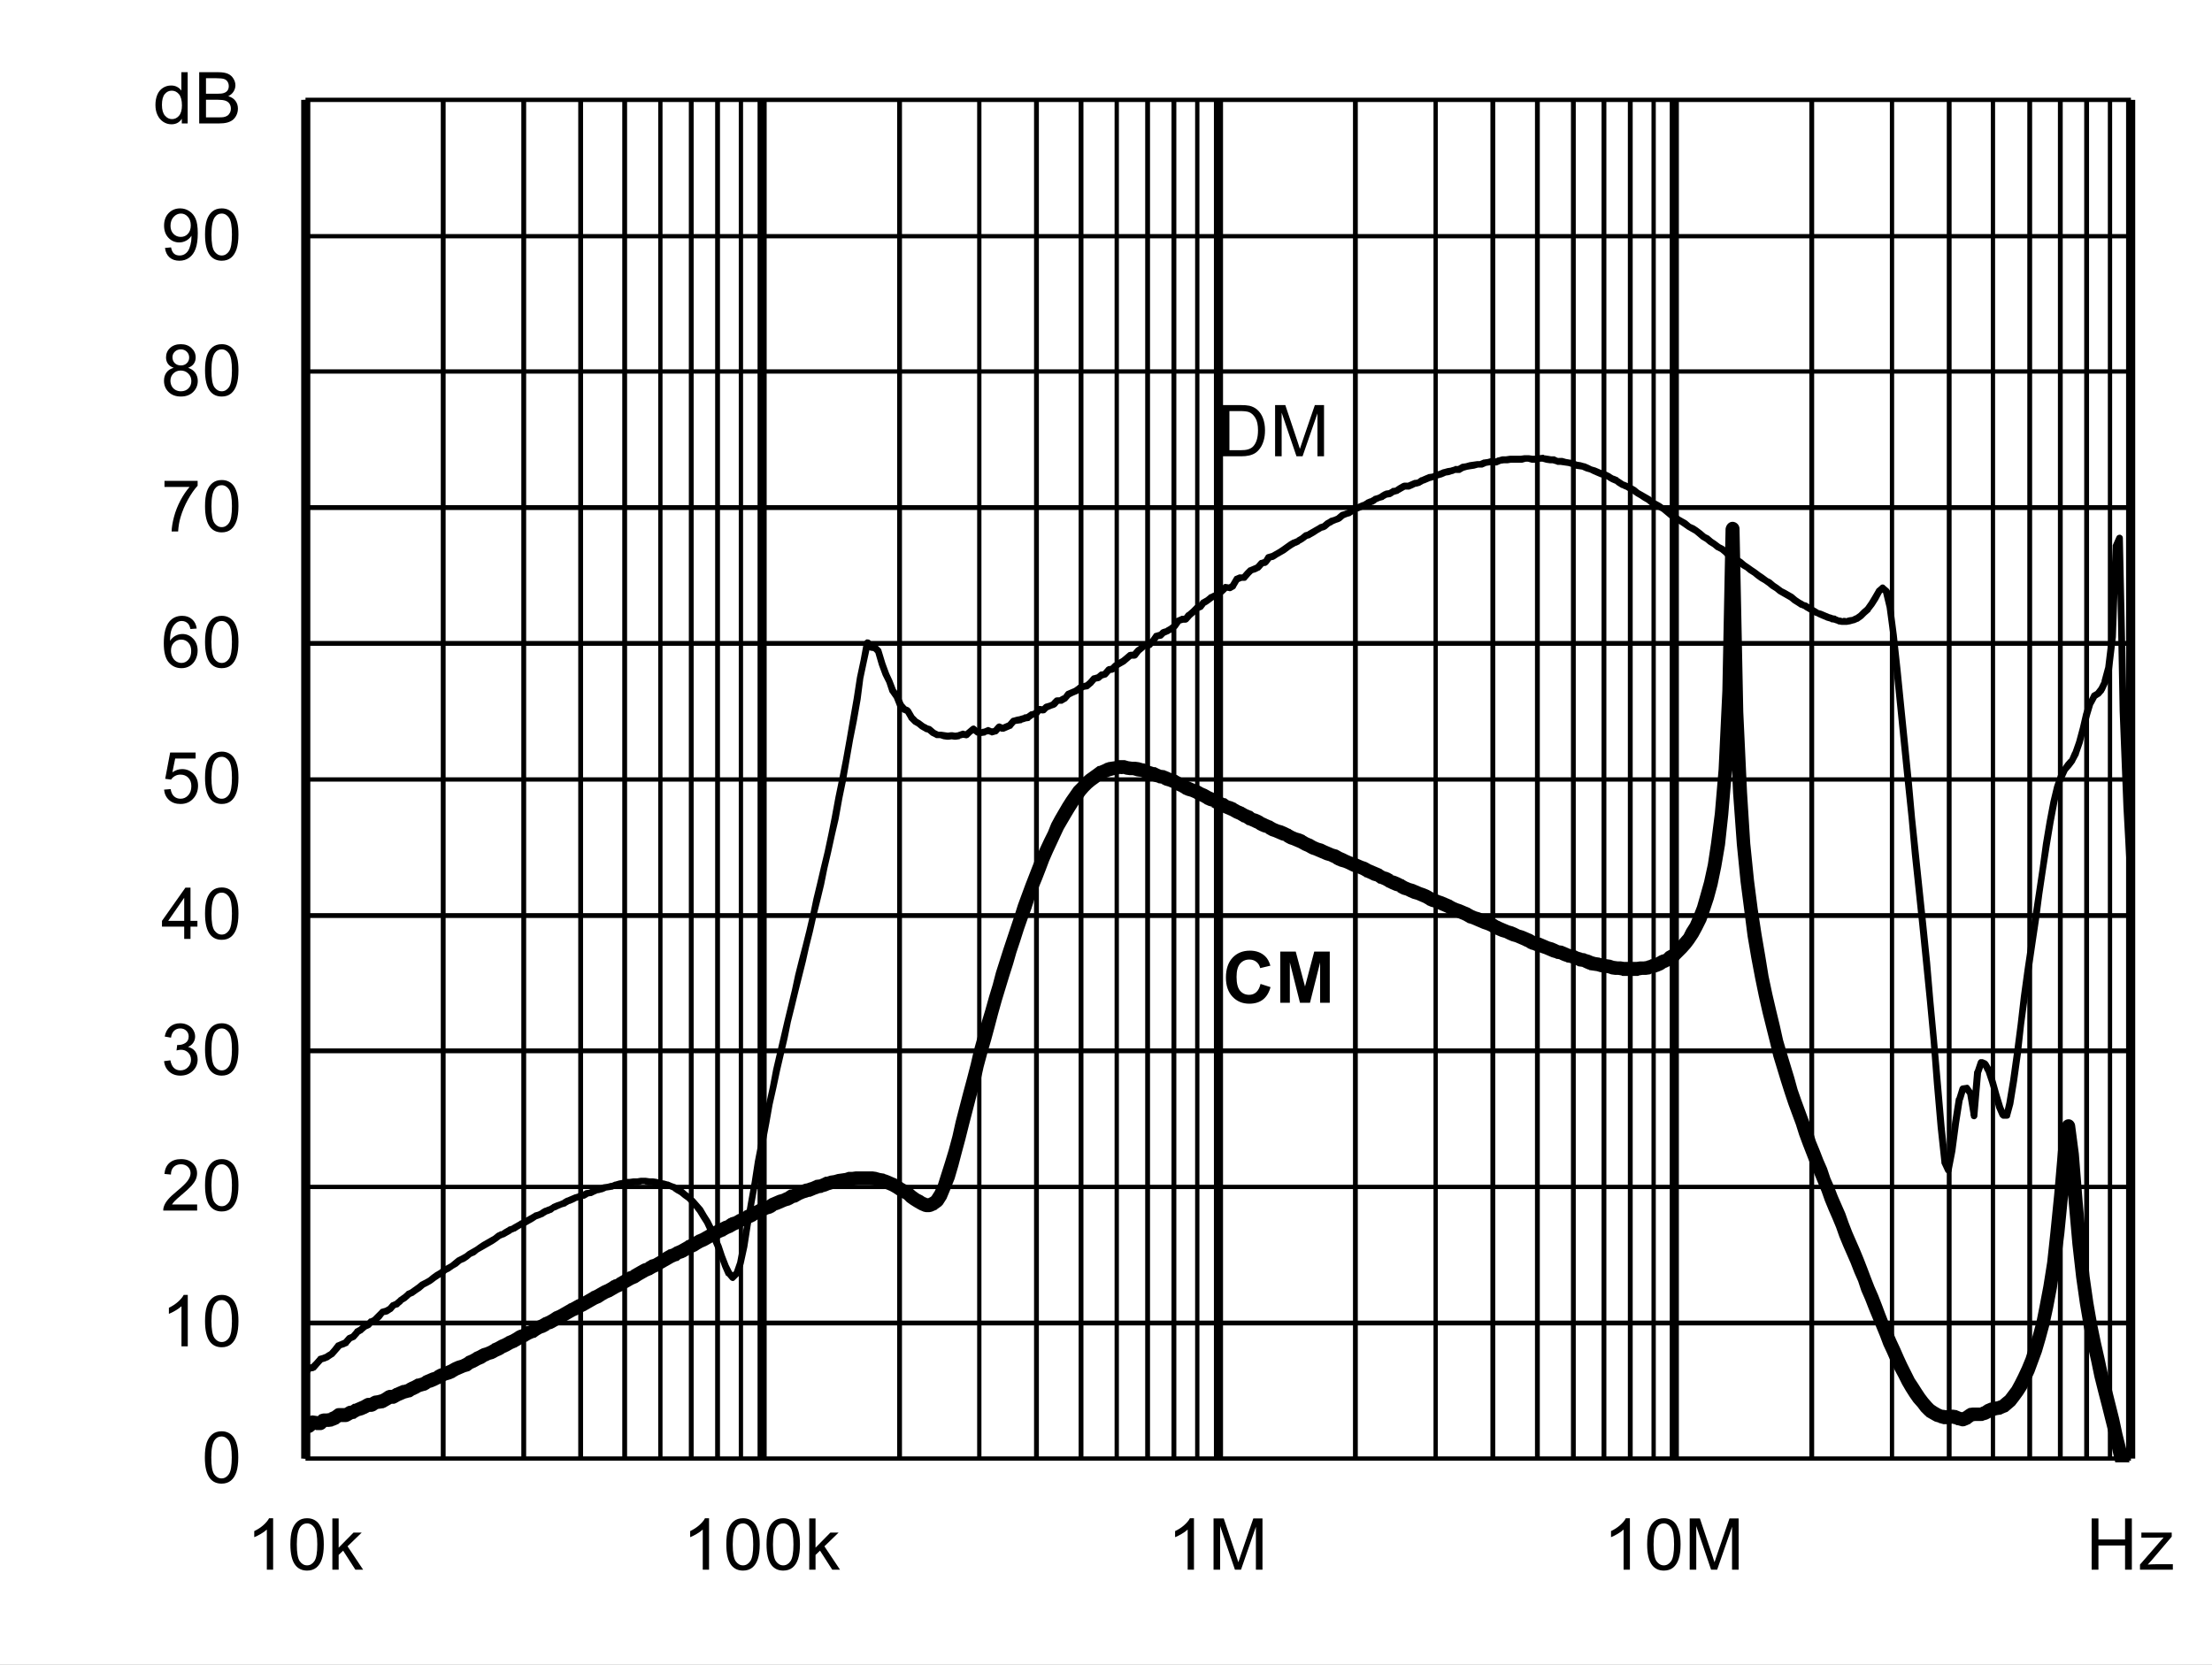
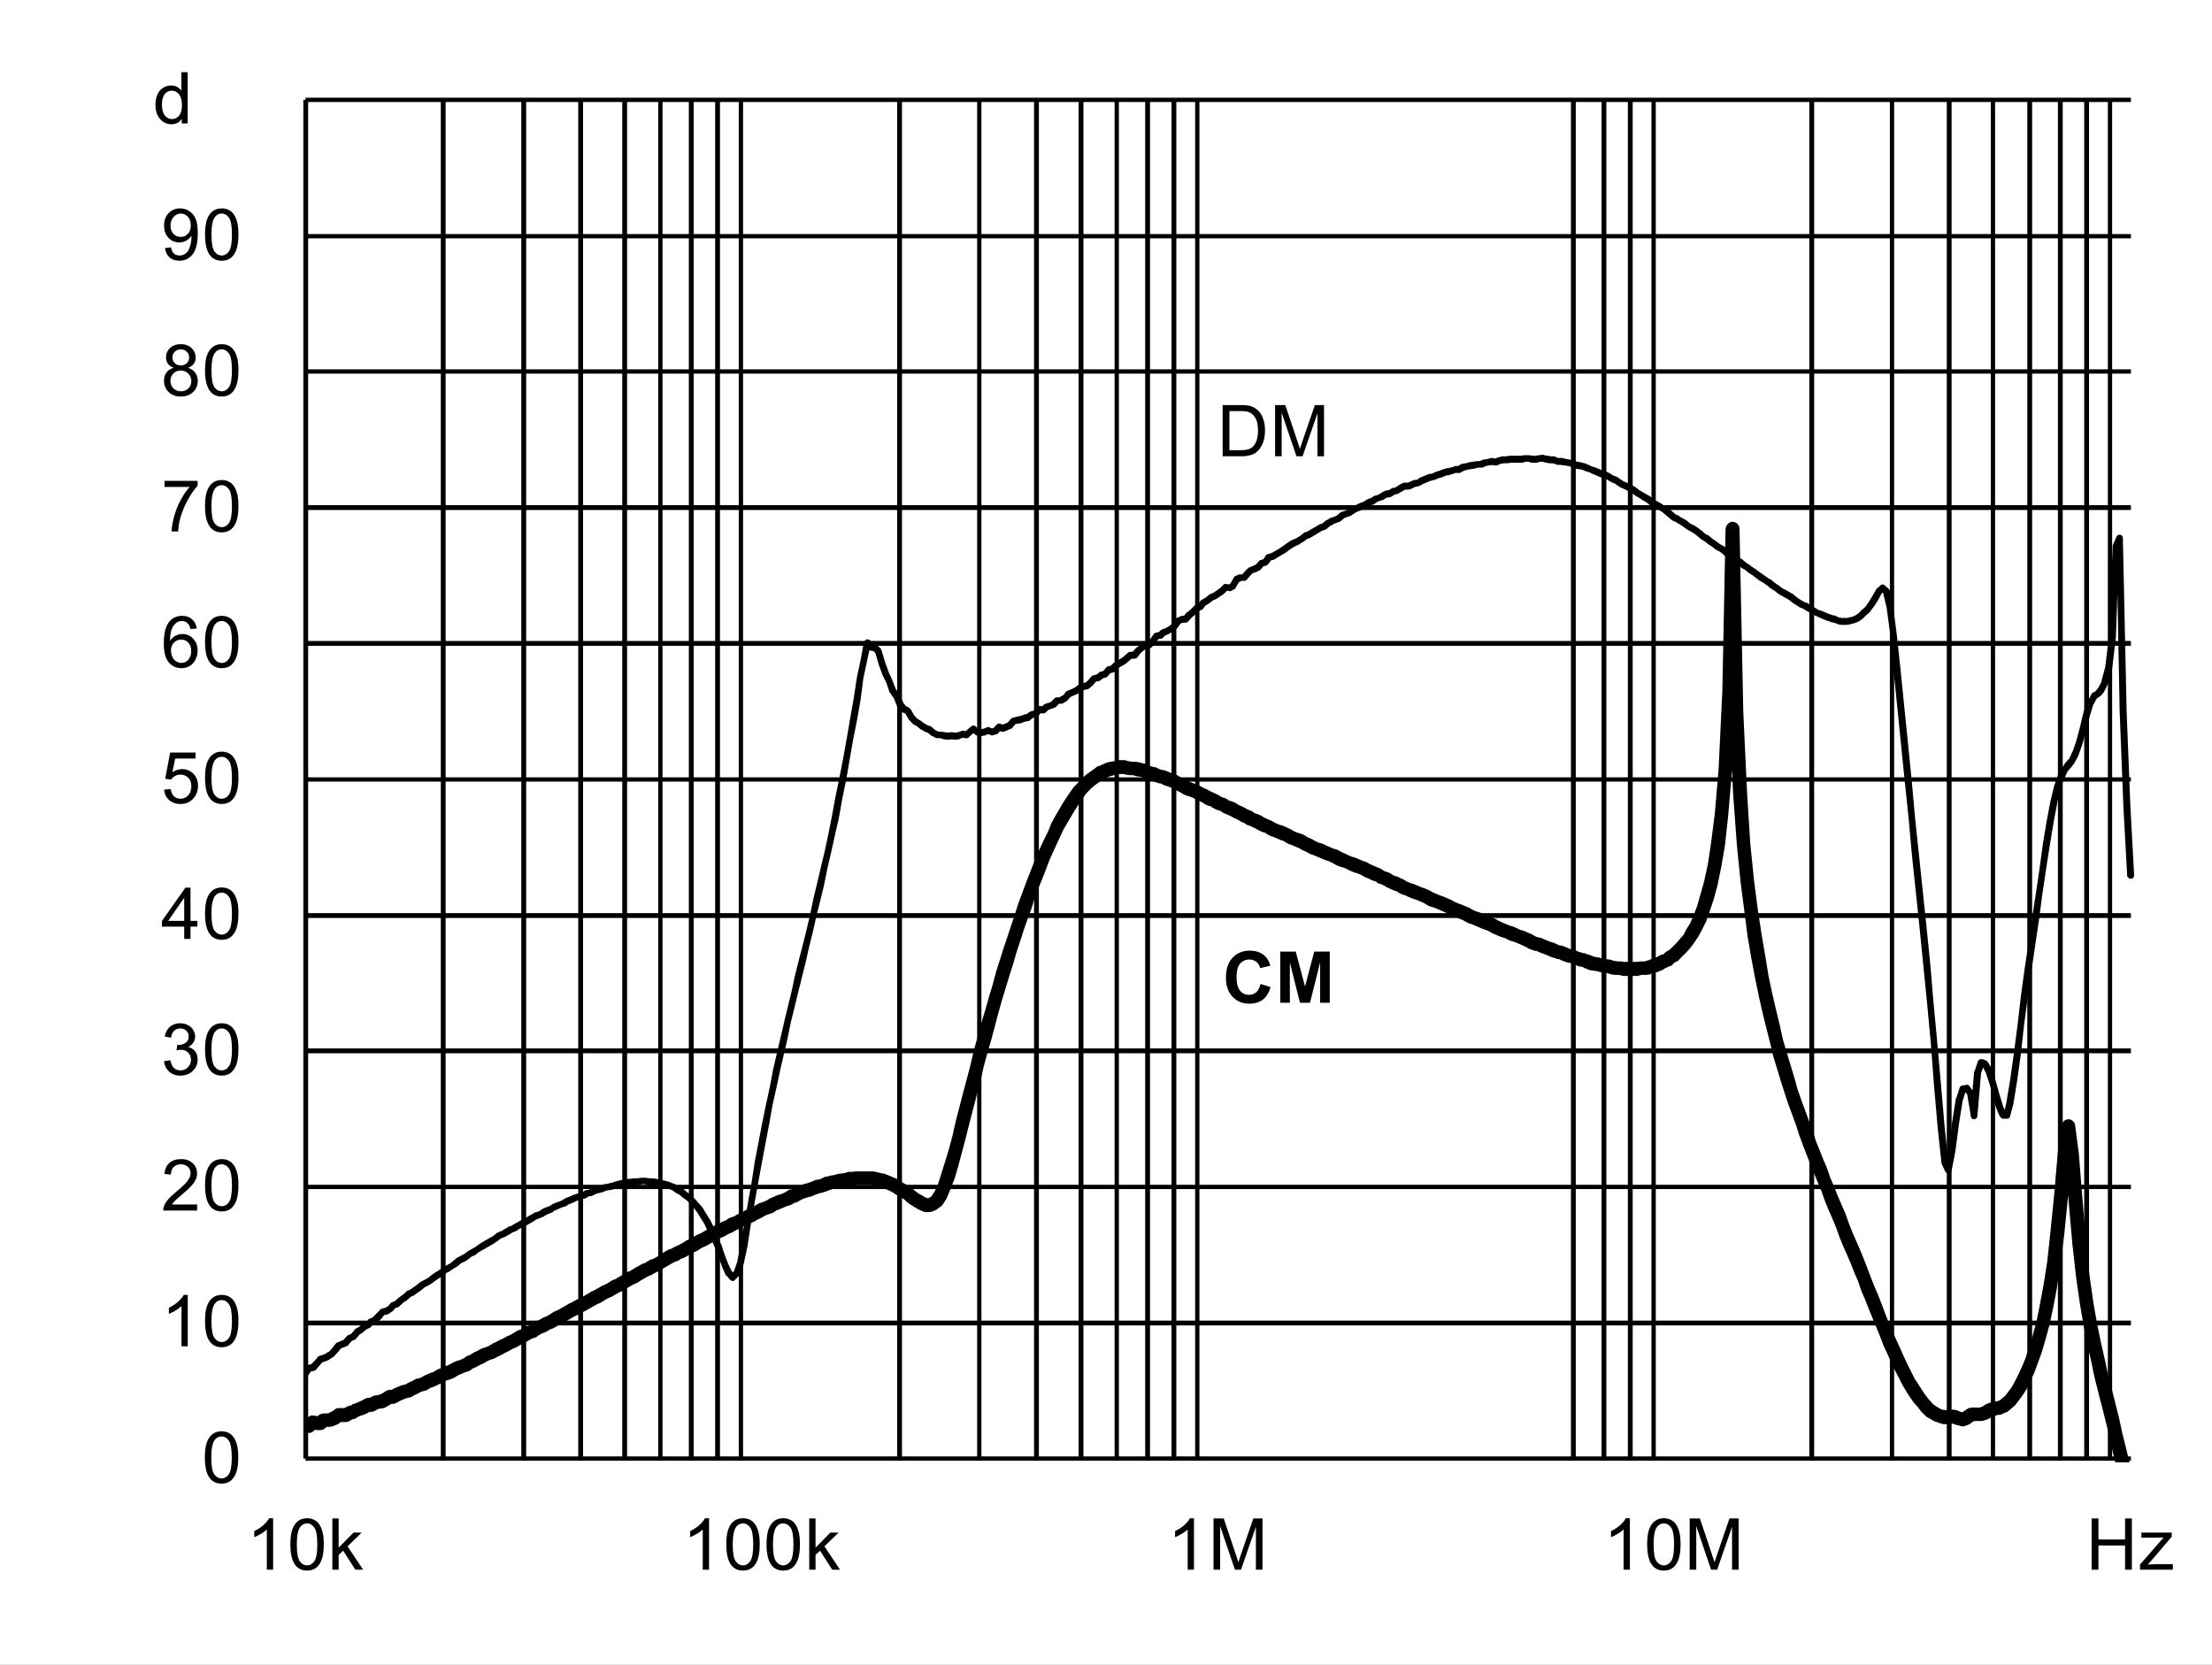
<svg xmlns="http://www.w3.org/2000/svg" xmlns:xlink="http://www.w3.org/1999/xlink" id="svg268" version="1.1" viewBox="0 0 494.402 372.117" height="372.117pt" width="494.402pt">
  <rect x="0" y="0" width="494.402" height="372.117" fill="#808080" stroke="none" />
  <defs id="defs73">
    <g id="g65">
      <symbol style="overflow:visible" id="glyph0-0" overflow="visible">
        <path id="path2" d="m 2,0 v -10 h 8 V 0 Z m 0.25,-0.25 h 7.5 v -9.5 h -7.5 z m 0,0" style="stroke:none" />
      </symbol>
      <symbol style="overflow:visible" id="glyph0-1" overflow="visible">
        <path id="path5" d="M 1.234,0 V -11.453 H 5.188 c 0.883,0 1.562,0.055 2.031,0.156 0.652,0.156 1.219,0.434 1.688,0.828 0.602,0.512 1.051,1.164 1.344,1.953 0.301,0.793 0.453,1.699 0.453,2.719 0,0.875 -0.105,1.652 -0.312,2.328 -0.199,0.668 -0.461,1.223 -0.781,1.656 -0.312,0.438 -0.66,0.789 -1.031,1.047 -0.375,0.25 -0.836,0.445 -1.375,0.578 C 6.672,-0.062 6.059,0 5.375,0 Z M 2.75,-1.359 h 2.453 c 0.746,0 1.336,-0.066 1.766,-0.203 C 7.402,-1.707 7.75,-1.906 8,-2.156 8.363,-2.52 8.645,-3.004 8.844,-3.609 9.039,-4.211 9.141,-4.945 9.141,-5.812 c 0,-1.195 -0.199,-2.117 -0.594,-2.766 C 8.16,-9.223 7.684,-9.656 7.125,-9.875 6.719,-10.027 6.059,-10.109 5.156,-10.109 H 2.75 Z m 0,0" style="stroke:none" />
      </symbol>
      <symbol style="overflow:visible" id="glyph0-2" overflow="visible">
        <path id="path8" d="M 1.188,0 V -11.453 H 3.469 L 6.188,-3.344 c 0.246,0.75 0.43,1.316 0.547,1.688 C 6.855,-2.07 7.062,-2.68 7.344,-3.484 l 2.734,-7.969 H 12.125 V 0 H 10.656 V -9.594 L 7.328,0 H 5.969 L 2.656,-9.75 V 0 Z m 0,0" style="stroke:none" />
      </symbol>
      <symbol style="overflow:visible" id="glyph0-3" overflow="visible">
        <path id="path11" d="m 0.672,-5.656 c 0,-1.352 0.133,-2.441 0.406,-3.266 0.277,-0.82 0.695,-1.457 1.25,-1.906 C 2.879,-11.273 3.57,-11.5 4.406,-11.5 c 0.613,0 1.148,0.129 1.609,0.375 0.465,0.242 0.852,0.598 1.156,1.062 0.301,0.469 0.535,1.039 0.703,1.703 0.176,0.668 0.266,1.57 0.266,2.703 0,1.344 -0.145,2.434 -0.422,3.266 C 7.445,-1.566 7.035,-0.926 6.484,-0.469 5.93,-0.02 5.238,0.203 4.406,0.203 3.301,0.203 2.43,-0.195 1.797,-1 c -0.75,-0.945 -1.125,-2.5 -1.125,-4.656 z m 1.438,0 c 0,1.887 0.219,3.145 0.656,3.766 0.445,0.617 0.992,0.922 1.641,0.922 0.645,0 1.188,-0.312 1.625,-0.938 0.434,-0.621 0.656,-1.875 0.656,-3.75 0,-1.883 -0.223,-3.133 -0.656,-3.75 -0.438,-0.621 -0.988,-0.938 -1.641,-0.938 -0.648,0 -1.164,0.277 -1.547,0.828 -0.492,0.699 -0.734,1.988 -0.734,3.859 z m 0,0" style="stroke:none" />
      </symbol>
      <symbol style="overflow:visible" id="glyph0-4" overflow="visible">
        <path id="path14" d="M 5.969,0 H 4.562 V -8.969 C 4.219,-8.645 3.77,-8.32 3.219,-8 2.676,-7.676 2.184,-7.43 1.75,-7.266 V -8.625 C 2.527,-8.996 3.211,-9.445 3.797,-9.969 4.387,-10.496 4.812,-11.008 5.062,-11.5 h 0.906 z m 0,0" style="stroke:none" />
      </symbol>
      <symbol style="overflow:visible" id="glyph0-5" overflow="visible">
        <path id="path17" d="M 8.062,-1.359 V 0 H 0.484 C 0.473,-0.34 0.531,-0.672 0.656,-0.984 0.84,-1.492 1.148,-2 1.578,-2.5 2.004,-2.996 2.617,-3.578 3.422,-4.234 4.66,-5.254 5.5,-6.062 5.938,-6.656 6.371,-7.258 6.594,-7.828 6.594,-8.359 6.594,-8.91 6.395,-9.379 6,-9.766 5.602,-10.148 5.082,-10.344 4.438,-10.344 c -0.68,0 -1.223,0.207 -1.625,0.609 -0.406,0.406 -0.609,0.973 -0.609,1.688 L 0.75,-8.188 C 0.852,-9.27 1.227,-10.094 1.875,-10.656 2.52,-11.215 3.383,-11.5 4.469,-11.5 c 1.102,0 1.973,0.309 2.609,0.922 0.645,0.605 0.969,1.355 0.969,2.25 0,0.461 -0.098,0.914 -0.281,1.359 -0.188,0.438 -0.504,0.902 -0.938,1.391 -0.438,0.492 -1.164,1.164 -2.172,2.016 -0.844,0.711 -1.387,1.195 -1.625,1.453 -0.242,0.25 -0.441,0.504 -0.594,0.75 z m 0,0" style="stroke:none" />
      </symbol>
      <symbol style="overflow:visible" id="glyph0-6" overflow="visible">
        <path id="path20" d="m 0.672,-3.031 1.406,-0.188 c 0.164,0.805 0.441,1.383 0.828,1.734 0.383,0.344 0.859,0.516 1.422,0.516 0.652,0 1.211,-0.227 1.672,-0.688 0.457,-0.457 0.688,-1.023 0.688,-1.703 0,-0.645 -0.215,-1.176 -0.641,-1.594 -0.418,-0.414 -0.957,-0.625 -1.609,-0.625 -0.262,0 -0.59,0.055 -0.984,0.156 l 0.156,-1.234 c 0.09,0.012 0.164,0.016 0.219,0.016 0.602,0 1.145,-0.156 1.625,-0.469 0.477,-0.309 0.719,-0.797 0.719,-1.453 0,-0.508 -0.18,-0.93 -0.531,-1.266 -0.344,-0.34 -0.793,-0.516 -1.344,-0.516 -0.555,0 -1.012,0.176 -1.375,0.516 -0.367,0.344 -0.602,0.863 -0.703,1.547 l -1.406,-0.25 c 0.176,-0.945 0.566,-1.676 1.172,-2.188 0.613,-0.52 1.375,-0.781 2.281,-0.781 0.621,0 1.195,0.137 1.719,0.406 0.527,0.262 0.93,0.629 1.203,1.094 0.277,0.461 0.422,0.949 0.422,1.469 0,0.5 -0.137,0.957 -0.406,1.359 -0.262,0.406 -0.652,0.73 -1.172,0.969 0.676,0.156 1.203,0.48 1.578,0.969 0.371,0.492 0.562,1.105 0.562,1.844 0,1 -0.367,1.852 -1.094,2.547 -0.73,0.699 -1.652,1.047 -2.766,1.047 -1,0 -1.836,-0.297 -2.5,-0.891 C 1.145,-1.289 0.762,-2.07 0.672,-3.031 Z m 0,0" style="stroke:none" />
      </symbol>
      <symbol style="overflow:visible" id="glyph0-7" overflow="visible">
        <path id="path23" d="M 5.172,0 V -2.75 H 0.203 V -4.031 L 5.438,-11.453 H 6.578 V -4.031 H 8.125 V -2.75 H 6.578 V 0 Z m 0,-4.031 V -9.203 L 1.594,-4.031 Z m 0,0" style="stroke:none" />
      </symbol>
      <symbol style="overflow:visible" id="glyph0-8" overflow="visible">
        <path id="path26" d="m 0.672,-3 1.469,-0.125 c 0.113,0.719 0.367,1.262 0.766,1.625 0.395,0.355 0.875,0.531 1.438,0.531 0.676,0 1.25,-0.254 1.719,-0.766 0.465,-0.508 0.703,-1.188 0.703,-2.031 0,-0.801 -0.227,-1.43 -0.672,-1.891 -0.449,-0.465 -1.039,-0.703 -1.766,-0.703 -0.461,0 -0.871,0.105 -1.234,0.312 C 2.727,-5.836 2.441,-5.57 2.234,-5.25 l -1.312,-0.172 1.109,-5.875 h 5.688 v 1.344 H 3.156 L 2.531,-6.875 c 0.684,-0.477 1.41,-0.719 2.172,-0.719 0.996,0 1.844,0.352 2.531,1.047 0.684,0.688 1.031,1.574 1.031,2.656 0,1.043 -0.305,1.941 -0.906,2.688 -0.742,0.938 -1.746,1.406 -3.016,1.406 -1.043,0 -1.895,-0.289 -2.547,-0.875 C 1.141,-1.262 0.762,-2.039 0.672,-3 Z m 0,0" style="stroke:none" />
      </symbol>
      <symbol style="overflow:visible" id="glyph0-9" overflow="visible">
        <path id="path29" d="M 7.969,-8.656 6.562,-8.547 C 6.438,-9.098 6.258,-9.5 6.031,-9.75 c -0.375,-0.395 -0.848,-0.594 -1.406,-0.594 -0.449,0 -0.84,0.129 -1.172,0.375 -0.449,0.324 -0.805,0.801 -1.062,1.422 C 2.141,-7.93 2.008,-7.051 2,-5.906 2.34,-6.426 2.758,-6.812 3.25,-7.062 c 0.488,-0.246 1,-0.375 1.531,-0.375 0.934,0 1.734,0.352 2.391,1.047 0.664,0.688 1,1.582 1,2.672 0,0.719 -0.16,1.387 -0.469,2 -0.312,0.617 -0.742,1.09 -1.281,1.422 -0.543,0.332 -1.16,0.5 -1.844,0.5 -1.168,0 -2.121,-0.43 -2.859,-1.297 -0.742,-0.863 -1.109,-2.285 -1.109,-4.266 0,-2.215 0.406,-3.828 1.219,-4.828 0.715,-0.871 1.68,-1.312 2.891,-1.312 0.895,0 1.629,0.258 2.203,0.766 0.582,0.5 0.93,1.195 1.047,2.078 z m -5.75,4.938 c 0,0.492 0.102,0.961 0.312,1.406 0.207,0.438 0.492,0.773 0.859,1 0.371,0.23 0.766,0.344 1.172,0.344 0.59,0 1.102,-0.238 1.531,-0.719 C 6.52,-2.164 6.734,-2.816 6.734,-3.641 6.734,-4.43 6.52,-5.051 6.094,-5.5 5.676,-5.957 5.145,-6.188 4.5,-6.188 c -0.637,0 -1.18,0.23 -1.625,0.688 -0.438,0.449 -0.656,1.043 -0.656,1.781 z m 0,0" style="stroke:none" />
      </symbol>
      <symbol style="overflow:visible" id="glyph0-10" overflow="visible">
        <path id="path32" d="M 0.766,-9.953 V -11.312 h 7.406 v 1.094 C 7.441,-9.438 6.715,-8.398 6,-7.109 5.289,-5.828 4.738,-4.508 4.344,-3.156 4.062,-2.195 3.883,-1.145 3.812,0 H 2.359 c 0.02,-0.902 0.195,-1.992 0.531,-3.266 0.34,-1.277 0.828,-2.508 1.453,-3.688 0.633,-1.184 1.312,-2.188 2.031,-3 z m 0,0" style="stroke:none" />
      </symbol>
      <symbol style="overflow:visible" id="glyph0-11" overflow="visible">
        <path id="path35" d="M 2.828,-6.219 C 2.242,-6.426 1.809,-6.727 1.531,-7.125 1.25,-7.52 1.109,-7.992 1.109,-8.547 1.109,-9.379 1.406,-10.078 2,-10.641 2.602,-11.211 3.406,-11.5 4.406,-11.5 c 0.996,0 1.801,0.293 2.406,0.875 0.613,0.574 0.922,1.277 0.922,2.109 0,0.531 -0.145,0.996 -0.422,1.391 -0.281,0.398 -0.707,0.699 -1.266,0.906 0.695,0.23 1.227,0.602 1.594,1.109 0.371,0.512 0.562,1.121 0.562,1.828 0,0.98 -0.352,1.809 -1.047,2.484 -0.688,0.668 -1.602,1 -2.734,1 -1.125,0 -2.039,-0.332 -2.734,-1 C 1,-1.473 0.656,-2.312 0.656,-3.312 c 0,-0.746 0.188,-1.375 0.562,-1.875 0.371,-0.496 0.91,-0.844 1.609,-1.031 z m -0.281,-2.375 c 0,0.543 0.172,0.988 0.516,1.328 0.352,0.344 0.812,0.516 1.375,0.516 0.539,0 0.984,-0.172 1.328,-0.516 0.34,-0.34 0.516,-0.758 0.516,-1.25 0,-0.52 -0.18,-0.953 -0.531,-1.297 -0.355,-0.352 -0.801,-0.531 -1.328,-0.531 -0.543,0 -0.992,0.176 -1.344,0.516 -0.355,0.344 -0.531,0.758 -0.531,1.234 z M 2.094,-3.312 c 0,0.406 0.094,0.801 0.281,1.172 0.195,0.375 0.484,0.668 0.859,0.875 0.371,0.199 0.773,0.297 1.203,0.297 0.676,0 1.234,-0.211 1.672,-0.641 0.434,-0.434 0.656,-0.988 0.656,-1.656 0,-0.676 -0.23,-1.234 -0.688,-1.672 -0.449,-0.445 -1.012,-0.672 -1.688,-0.672 -0.656,0 -1.207,0.223 -1.641,0.656 -0.438,0.438 -0.656,0.988 -0.656,1.641 z m 0,0" style="stroke:none" />
      </symbol>
      <symbol style="overflow:visible" id="glyph0-12" overflow="visible">
        <path id="path38" d="m 0.875,-2.656 1.359,-0.125 c 0.113,0.637 0.332,1.102 0.656,1.391 0.32,0.281 0.734,0.422 1.234,0.422 0.434,0 0.816,-0.098 1.141,-0.297 0.32,-0.195 0.586,-0.457 0.797,-0.781 0.207,-0.332 0.379,-0.781 0.516,-1.344 0.145,-0.559 0.219,-1.133 0.219,-1.719 0,-0.059 0,-0.156 0,-0.281 -0.281,0.449 -0.668,0.816 -1.156,1.094 -0.492,0.273 -1.02,0.406 -1.578,0.406 -0.949,0 -1.754,-0.344 -2.406,-1.031 C 1,-5.605 0.672,-6.516 0.672,-7.641 c 0,-1.152 0.336,-2.086 1.016,-2.797 0.684,-0.707 1.547,-1.062 2.578,-1.062 0.746,0 1.43,0.207 2.047,0.609 0.613,0.398 1.082,0.965 1.406,1.703 0.32,0.742 0.484,1.816 0.484,3.219 0,1.469 -0.164,2.637 -0.484,3.5 -0.312,0.867 -0.789,1.527 -1.422,1.984 -0.625,0.461 -1.363,0.688 -2.203,0.688 -0.898,0 -1.633,-0.25 -2.203,-0.75 C 1.328,-1.043 0.988,-1.75 0.875,-2.656 Z m 5.766,-5.047 c 0,-0.809 -0.223,-1.453 -0.656,-1.922 -0.43,-0.477 -0.945,-0.719 -1.547,-0.719 -0.625,0 -1.176,0.258 -1.641,0.766 -0.461,0.512 -0.688,1.176 -0.688,1.984 0,0.73 0.219,1.324 0.656,1.781 0.445,0.461 0.992,0.688 1.641,0.688 0.645,0 1.176,-0.227 1.594,-0.688 0.426,-0.457 0.641,-1.086 0.641,-1.891 z m 0,0" style="stroke:none" />
      </symbol>
      <symbol style="overflow:visible" id="glyph0-13" overflow="visible">
        <path id="path41" d="M 6.438,0 V -1.047 C 5.914,-0.223 5.145,0.188 4.125,0.188 3.457,0.188 2.848,0.004 2.297,-0.359 1.742,-0.723 1.309,-1.234 1,-1.891 c -0.305,-0.652 -0.453,-1.406 -0.453,-2.25 0,-0.832 0.133,-1.582 0.406,-2.25 0.277,-0.676 0.695,-1.191 1.25,-1.547 C 2.754,-8.301 3.375,-8.484 4.062,-8.484 c 0.496,0 0.941,0.105 1.328,0.312 0.395,0.211 0.711,0.488 0.953,0.828 v -4.109 H 7.75 V 0 Z M 2,-4.141 c 0,1.062 0.223,1.863 0.672,2.391 0.445,0.523 0.973,0.781 1.578,0.781 0.613,0 1.133,-0.25 1.562,-0.75 C 6.246,-2.227 6.469,-3 6.469,-4.031 6.469,-5.164 6.246,-6 5.812,-6.531 5.375,-7.059 4.832,-7.328 4.188,-7.328 c -0.625,0 -1.148,0.258 -1.562,0.766 C 2.207,-6.051 2,-5.242 2,-4.141 Z m 0,0" style="stroke:none" />
      </symbol>
      <symbol style="overflow:visible" id="glyph0-14" overflow="visible">
-         <path id="path44" d="M 1.172,0 V -11.453 H 5.469 c 0.871,0 1.578,0.117 2.109,0.344 0.527,0.23 0.941,0.59 1.234,1.078 0.301,0.48 0.453,0.98 0.453,1.5 0,0.492 -0.137,0.957 -0.406,1.391 -0.262,0.43 -0.66,0.777 -1.188,1.047 0.684,0.199 1.219,0.543 1.594,1.031 0.371,0.492 0.562,1.07 0.562,1.734 0,0.543 -0.117,1.043 -0.344,1.5 -0.23,0.461 -0.512,0.816 -0.844,1.062 -0.336,0.25 -0.754,0.445 -1.25,0.578 C 6.891,-0.062 6.273,0 5.547,0 Z M 2.688,-6.641 h 2.484 c 0.664,0 1.145,-0.047 1.438,-0.141 0.383,-0.113 0.676,-0.301 0.875,-0.562 0.195,-0.27 0.297,-0.602 0.297,-1 0,-0.383 -0.098,-0.719 -0.281,-1 C 7.32,-9.633 7.059,-9.832 6.719,-9.938 6.383,-10.051 5.805,-10.109 4.984,-10.109 H 2.688 Z m 0,5.281 h 2.859 c 0.488,0 0.832,-0.016 1.031,-0.047 C 6.918,-1.465 7.207,-1.57 7.438,-1.719 7.676,-1.863 7.867,-2.078 8.016,-2.359 8.168,-2.637 8.25,-2.961 8.25,-3.328 8.25,-3.754 8.137,-4.125 7.922,-4.438 7.703,-4.746 7.398,-4.969 7.016,-5.094 6.629,-5.227 6.07,-5.297 5.344,-5.297 H 2.688 Z m 0,0" style="stroke:none" />
-       </symbol>
+         </symbol>
      <symbol style="overflow:visible" id="glyph0-15" overflow="visible">
        <path id="path47" d="m 1.062,0 v -11.453 h 1.406 v 6.531 l 3.328,-3.375 H 7.625 L 4.453,-5.219 7.938,0 H 6.203 l -2.734,-4.25 -1,0.953 V 0 Z m 0,0" style="stroke:none" />
      </symbol>
      <symbol style="overflow:visible" id="glyph0-16" overflow="visible">
        <path id="path50" d="M 1.281,0 V -11.453 H 2.797 V -6.75 H 8.75 v -4.703 h 1.516 V 0 H 8.75 V -5.406 H 2.797 V 0 Z m 0,0" style="stroke:none" />
      </symbol>
      <symbol style="overflow:visible" id="glyph0-17" overflow="visible">
        <path id="path53" d="m 0.312,0 v -1.141 l 5.281,-6.062 C 5,-7.172 4.473,-7.156 4.016,-7.156 H 0.625 V -8.297 H 7.406 V -7.375 l -4.484,5.266 -0.875,0.969 C 2.68,-1.191 3.273,-1.219 3.828,-1.219 H 7.656 V 0 Z m 0,0" style="stroke:none" />
      </symbol>
      <symbol style="overflow:visible" id="glyph1-0" overflow="visible">
        <path id="path56" d="m 2,0 v -10 h 8 V 0 Z m 0.25,-0.25 h 7.5 v -9.5 h -7.5 z m 0,0" style="stroke:none" />
      </symbol>
      <symbol style="overflow:visible" id="glyph1-1" overflow="visible">
        <path id="path59" d="M 8.5,-4.219 10.734,-3.5 c -0.344,1.25 -0.918,2.184 -1.719,2.797 -0.793,0.605 -1.805,0.906 -3.031,0.906 -1.523,0 -2.773,-0.52 -3.75,-1.562 -0.98,-1.039 -1.469,-2.461 -1.469,-4.266 0,-1.902 0.488,-3.383 1.469,-4.438 0.988,-1.059 2.285,-1.594 3.891,-1.594 1.395,0 2.531,0.418 3.406,1.25 0.52,0.492 0.91,1.195 1.172,2.109 L 8.422,-7.75 C 8.285,-8.34 7.996,-8.812 7.562,-9.156 7.133,-9.496 6.613,-9.672 6,-9.672 c -0.844,0 -1.535,0.309 -2.062,0.922 -0.531,0.605 -0.797,1.59 -0.797,2.953 0,1.449 0.258,2.48 0.781,3.094 0.52,0.617 1.195,0.922 2.031,0.922 0.613,0 1.141,-0.191 1.578,-0.578 C 7.977,-2.754 8.301,-3.375 8.5,-4.219 Z m 0,0" style="stroke:none" />
      </symbol>
      <symbol style="overflow:visible" id="glyph1-2" overflow="visible">
        <path id="path62" d="M 1.141,0 V -11.453 H 4.594 l 2.078,7.812 2.062,-7.812 h 3.469 V 0 h -2.156 V -9.016 L 7.781,0 H 5.547 L 3.281,-9.016 V 0 Z m 0,0" style="stroke:none" />
      </symbol>
    </g>
    <clipPath id="clip1">
      <path id="path67" d="M 118.68,356.762 H 527.641 V 563 H 118.68 Z m 0,0" />
    </clipPath>
    <clipPath id="clip2">
      <path id="path70" d="M 118.68,371.762 H 527.762 V 582 H 118.68 Z m 0,0" />
    </clipPath>
  </defs>
  <g transform="translate(-50.52,-255.121)" id="surface1">
-     <path id="path75" d="M 50.52,255.121 H 544.922 V 627.238 H 50.52 Z m 0,0" style="fill:#ffffff;fill-opacity:1;fill-rule:nonzero;stroke:none" />
+     <path id="path75" d="M 50.52,255.121 H 544.922 V 627.238 H 50.52 m 0,0" style="fill:#ffffff;fill-opacity:1;fill-rule:nonzero;stroke:none" />
    <path id="path77" d="m 118.801,277.441 h 408 v 303.719 h -408 z m 0,0" style="fill:#ffffff;fill-opacity:1;fill-rule:nonzero;stroke:none" />
    <path id="path79" d="m 118.801,550.32 h 408 v 1.078 h -408 z m 0,-30.359 h 408 v 0.961 h -408 z m 0,-30.48 h 408 v 1.078 h -408 z m 0,-30.242 h 408 v 1.082 h -408 z m 0,-30.359 h 408 v 0.961 h -408 z m 0,-30.48 h 408 v 1.082 h -408 z m 0,-30.359 h 408 v 1.082 h -408 z m 0,-30.359 h 408 v 0.961 h -408 z m 0,-30.238 h 408 v 0.957 h -408 z m 0,-30.48 h 408 v 0.961 h -408 z m 0,0" style="fill:#000000;fill-opacity:1;fill-rule:nonzero;stroke:none" />
    <path id="path81" d="m 150.121,277.441 v 303.719 h -1.082 V 277.441 Z m 18,0 v 303.719 h -1.082 V 277.441 Z m 12.719,0 v 303.719 h -1.078 V 277.441 Z m 9.84,0 v 303.719 h -1.078 V 277.441 Z m 0,0" style="fill:#000000;fill-opacity:1;fill-rule:nonzero;stroke:none" />
    <path id="path83" d="m 198.602,277.441 v 303.719 h -0.961 V 277.441 Z m 6.957,0 v 303.719 h -1.078 V 277.441 Z m 5.883,0 v 303.719 h -1.082 V 277.441 Z m 5.16,0 v 303.719 h -0.961 V 277.441 Z m 0,0" style="fill:#000000;fill-opacity:1;fill-rule:nonzero;stroke:none" />
    <path id="path85" d="m 252.121,277.441 v 303.719 h -1.082 V 277.441 Z m 17.758,0 v 303.719 h -0.957 V 277.441 Z m 12.84,0 v 303.719 h -1.078 V 277.441 Z m 9.961,0 v 303.719 h -1.078 V 277.441 Z m 0,0" style="fill:#000000;fill-opacity:1;fill-rule:nonzero;stroke:none" />
    <path id="path87" d="m 300.602,277.441 v 303.719 h -0.961 V 277.441 Z m 6.957,0 v 303.719 h -1.078 V 277.441 Z m 5.883,0 v 303.719 h -1.082 V 277.441 Z m 5.16,0 v 303.719 h -0.961 V 277.441 Z m 0,0" style="fill:#000000;fill-opacity:1;fill-rule:nonzero;stroke:none" />
-     <path id="path89" d="m 354,277.441 v 303.719 h -1.078 V 277.441 Z m 17.879,0 v 303.719 h -0.957 V 277.441 Z m 12.84,0 v 303.719 h -1.078 V 277.441 Z m 9.961,0 v 303.719 h -1.078 V 277.441 Z m 0,0" style="fill:#000000;fill-opacity:1;fill-rule:nonzero;stroke:none" />
    <path id="path91" d="m 402.719,277.441 v 303.719 h -1.078 V 277.441 Z m 6.84,0 v 303.719 h -1.078 V 277.441 Z m 5.883,0 v 303.719 h -1.082 V 277.441 Z m 5.16,0 v 303.719 h -0.961 V 277.441 Z m 0,0" style="fill:#000000;fill-opacity:1;fill-rule:nonzero;stroke:none" />
    <path id="path93" d="m 456,277.441 v 303.719 h -1.078 V 277.441 Z m 17.879,0 v 303.719 h -0.957 V 277.441 Z m 12.84,0 v 303.719 h -1.078 V 277.441 Z m 9.723,0 v 303.719 h -0.961 V 277.441 Z m 0,0" style="fill:#000000;fill-opacity:1;fill-rule:nonzero;stroke:none" />
    <path id="path95" d="m 504.719,277.441 v 303.719 h -1.078 V 277.441 Z m 6.84,0 v 303.719 h -1.078 V 277.441 Z m 5.883,0 v 303.719 h -1.082 V 277.441 Z m 5.16,0 v 303.719 h -0.961 V 277.441 Z m 0,0" style="fill:#000000;fill-opacity:1;fill-rule:nonzero;stroke:none" />
-     <path id="path97" d="m 119.879,277.441 v 303.719 h -2.039 V 277.441 Z m 102,0 v 303.719 h -2.039 V 277.441 Z m 102,0 v 303.719 h -2.039 V 277.441 Z m 101.883,0 v 303.719 h -2.043 V 277.441 Z m 102,0 v 303.719 h -2.043 V 277.441 Z m 0,0" style="fill:#000000;fill-opacity:1;fill-rule:nonzero;stroke:none" />
    <path id="path99" d="m 118.32,277.441 h 1.078 v 303.719 h -1.078 z m 0,0" style="fill:#000000;fill-opacity:1;fill-rule:nonzero;stroke:none" />
    <path id="path101" d="m 118.801,580.68 h 408 v 0.961 h -408 z m 0,0" style="fill:#000000;fill-opacity:1;fill-rule:nonzero;stroke:none" />
    <g style="clip-rule:nonzero" id="g105" clip-path="url(#clip1)">
      <path id="path103" d="m 118.199,561.719 0.84,-1.199 c 0.121,-0.121 0.242,-0.238 0.48,-0.359 l 0.84,-0.121 -0.48,0.242 0.84,-0.84 0.84,-0.961 c 0,-0.121 0.121,-0.121 0.242,-0.242 L 122.641,558 l 0.84,-0.359 h -0.121 l 0.84,-0.48 -0.238,0.238 0.84,-0.957 0.84,-1.082 c 0,0 0.121,-0.121 0.238,-0.121 l 1.68,-0.719 -0.359,0.242 0.84,-0.961 c 0.121,-0.121 0.242,-0.242 0.359,-0.242 l 0.84,-0.359 -0.359,0.242 0.84,-0.961 c 0,-0.121 0.121,-0.121 0.121,-0.242 l 0.84,-0.477 -0.121,0.117 0.84,-0.719 c 0,-0.121 0.121,-0.238 0.242,-0.238 l 0.84,-0.363 -0.242,0.242 0.723,-0.84 c 0.117,-0.121 0.238,-0.121 0.359,-0.121 l 0.719,-0.359 -0.238,0.121 1.68,-1.68 c 0,-0.121 0.238,-0.242 0.359,-0.242 l 0.84,-0.238 -0.238,0.117 0.84,-0.48 -0.121,0.121 0.719,-0.84 c 0.121,-0.121 0.242,-0.121 0.242,-0.121 l 0.84,-0.359 -0.242,0.121 0.84,-0.719 c 0,-0.121 0.121,-0.121 0.121,-0.121 l 0.84,-0.602 -0.121,0.121 0.84,-0.719 c 0,-0.121 0.121,-0.121 0.242,-0.242 l 0.84,-0.359 -0.242,0.121 0.844,-0.602 0.84,-0.598 0.719,-0.602 0.961,-0.48 0.84,-0.48 0.719,-0.598 0.84,-0.602 0.84,-0.48 0.719,-0.598 0.961,-0.48 0.84,-0.48 0.723,-0.602 0.719,-0.598 0.961,-0.48 0.84,-0.48 0.598,-0.48 1.68,-0.961 0.84,-0.598 0.723,-0.48 2.52,-1.441 0.719,-0.598 c 0.121,0 0.121,-0.121 0.242,-0.121 l 0.719,-0.359 v 0.117 l 0.719,-0.477 0.84,-0.48 c 0,0 0.121,-0.121 0.121,-0.121 L 165,529.078 h -0.121 l 0.84,-0.477 0.84,-0.48 c 0,0 0,0 0.121,-0.121 l 0.719,-0.238 h -0.117 l 2.52,-1.441 c 0,0 0,0 0.121,-0.121 l 0.84,-0.238 0.719,-0.359 h -0.121 l 0.84,-0.48 c 0.121,0 0.121,0 0.121,0 l 0.84,-0.359 -0.121,0.117 0.84,-0.48 c 0,-0.117 0.121,-0.117 0.121,-0.117 l 0.84,-0.359 0.719,-0.242 0.84,-0.359 h -0.117 l 0.84,-0.48 c 0,0 0.117,0 0.117,0 l 0.84,-0.359 0.844,-0.359 0.84,-0.242 c 0,-0.117 0,-0.117 0.117,-0.117 l 0.723,-0.121 -0.242,0.121 0.84,-0.48 c 0.121,-0.121 0.242,-0.121 0.242,-0.121 l 0.84,-0.121 h -0.121 l 1.68,-0.719 c 0,0 0,0 0.121,0 l 0.719,-0.121 h -0.121 l 0.84,-0.359 c 0.121,0 0.121,0 0.121,0 l 0.84,-0.121 0.84,-0.238 -0.121,0.121 0.844,-0.363 c 0,0 0,0 0.117,0 L 188.879,519 l 0.723,-0.121 0.84,-0.238 c 0.117,0 0.117,0 0.117,0 h 0.84 -0.117 l 0.84,-0.121 c 0,0 0.117,0 0.117,0 h 0.84 -0.117 l 0.719,-0.121 c 0.121,0 0.121,0 0.242,0 h 0.719 c 0.121,0 0.121,0 0.238,0 l 0.84,0.121 h -0.238 0.84 c 0.121,0 0.121,0 0.121,0 l 0.84,0.121 0.84,0.238 0.84,0.121 0.84,0.238 c 0,0 0,0 0.121,0 l 0.84,0.363 0.719,0.238 c 0.121,0 0.121,0.121 0.121,0.121 l 1.68,0.961 0.84,0.719 0.84,0.598 0.961,0.961 1.68,1.922 0.84,1.438 0.84,1.32 0.84,1.68 0.84,2.043 0.84,1.918 0.719,2.16 0.84,2.16 0.84,1.68 -0.121,-0.238 0.723,0.84 h -1.082 l 0.84,-0.84 -0.117,0.359 0.84,-2.402 0.719,-3.719 0.84,-4.559 0.84,-4.922 0.84,-4.68 0.719,-4.68 0.84,-4.32 0.844,-4.438 0.84,-4.082 0.84,-3.84 0.719,-3.84 0.84,-3.602 0.84,-3.598 0.84,-3.602 1.68,-6.961 0.719,-3.359 0.84,-3.359 0.844,-3.238 0.84,-3.363 0.84,-3.598 0.719,-3.48 0.84,-3.48 0.84,-3.598 0.84,-3.48 0.84,-3.961 0.719,-3.602 0.84,-4.559 0.84,-4.082 0.844,-4.316 0.84,-4.684 0.719,-4.199 0.84,-4.801 0.719,-4.68 0.84,-3.957 0.723,-3.961 c 0.117,-0.242 0.359,-0.48 0.598,-0.602 0.242,0 0.602,0 0.84,0.242 l 0.723,0.957 -0.363,-0.238 0.723,0.238 c 0.238,0 0.359,0 0.48,0.121 l 0.84,0.84 c 0,0.121 0.117,0.242 0.117,0.359 l 0.84,2.762 0.84,2.281 0.723,1.559 0.84,2.16 v -0.121 l 0.84,1.32 0.84,1.801 -0.121,-0.121 0.84,0.961 -0.359,-0.238 0.84,0.359 c 0.121,0.117 0.242,0.238 0.359,0.359 l 0.84,1.438 -0.117,-0.117 0.84,0.84 -0.242,-0.121 0.84,0.48 0.961,0.719 0.719,0.359 h -0.117 l 0.84,0.242 c 0,0.121 0.117,0.121 0.117,0.121 l 0.84,0.719 0.723,0.359 h -0.359 0.84 c 0,0 0.117,0 0.117,0 l 1.68,0.242 h -0.359 l 0.84,-0.121 c 0.121,0 0.242,0 0.359,0 l 0.723,0.121 h -0.242 l 0.84,-0.121 h -0.117 l 0.719,-0.242 c 0.238,-0.117 0.359,-0.117 0.48,-0.117 l 0.84,0.238 -0.602,0.121 0.723,-0.602 0.84,-0.719 c 0.359,-0.242 0.719,-0.242 0.957,0 l 0.84,0.719 -0.359,-0.238 0.84,0.238 h -0.238 l 0.719,-0.238 -0.121,0.117 0.84,-0.359 c 0.242,-0.117 0.363,-0.117 0.602,0 l 0.84,0.359 -0.48,-0.117 0.84,-0.121 -0.48,0.238 0.84,-0.957 c 0.242,-0.242 0.602,-0.359 0.84,-0.242 l 0.844,0.359 h -0.602 L 276,416.52 l -0.359,0.242 0.84,-0.961 c 0.121,-0.121 0.238,-0.242 0.48,-0.242 l 0.84,-0.238 0.719,-0.121 h -0.121 l 0.84,-0.238 c 0.121,0 0.121,-0.121 0.121,-0.121 l 0.84,-0.121 -0.359,0.121 0.84,-0.602 c 0.121,-0.117 0.242,-0.117 0.359,-0.117 l 0.84,-0.242 -0.48,0.242 0.84,-0.961 c 0.121,-0.238 0.48,-0.238 0.723,-0.238 l 0.84,0.117 -0.602,0.242 0.723,-0.723 c 0.117,0 0.117,-0.117 0.238,-0.117 L 285,412.199 l 0.84,-0.359 -0.359,0.121 0.84,-0.84 C 286.559,411 286.68,411 286.922,411 h 0.84 -0.48 l 0.84,-0.48 -0.121,0.242 0.719,-0.961 c 0.121,-0.121 0.242,-0.242 0.359,-0.242 l 0.844,-0.359 0.84,-0.359 -0.242,0.121 0.84,-0.602 c 0,-0.121 0.121,-0.121 0.121,-0.121 l 0.84,-0.359 c 0,0 0.121,0 0.121,0 l 0.84,-0.238 -0.359,0.238 0.84,-0.719 -0.121,0.121 0.84,-0.961 c 0.121,-0.121 0.238,-0.242 0.48,-0.242 l 0.84,-0.238 -0.359,0.238 0.84,-0.719 c 0,0 0.117,-0.121 0.238,-0.121 l 0.84,-0.117 -0.48,0.238 0.84,-0.961 c 0.121,-0.238 0.359,-0.238 0.48,-0.359 l 0.84,-0.117 -0.48,0.238 0.84,-0.84 c 0.121,0 0.121,-0.121 0.242,-0.121 l 0.719,-0.48 0.84,-0.48 0.723,-0.598 0.84,-0.719 c 0.117,0 0.359,-0.121 0.477,-0.121 h 0.84 l -0.598,0.238 0.84,-0.961 c 0,0 0,0 0.121,-0.117 l 0.84,-0.602 L 306,398.641 c 0.121,-0.121 0.359,-0.121 0.48,-0.121 h 0.84 l -0.48,0.242 0.719,-0.84 v 0.117 l 0.84,-1.199 c 0,-0.121 0.242,-0.238 0.363,-0.238 l 0.84,-0.242 -0.242,0.242 0.719,-0.723 c 0.121,0 0.121,0 0.242,-0.117 l 0.84,-0.242 h -0.121 l 0.84,-0.48 0.723,-0.598 -0.121,0.117 0.719,-1.078 c 0.121,-0.121 0.242,-0.242 0.359,-0.242 l 0.84,-0.359 c 0.121,-0.117 0.242,-0.117 0.242,-0.117 h 0.84 l -0.602,0.359 0.84,-1.082 c 0,0 0.121,0 0.121,0 l 0.84,-0.719 0.719,-0.719 c 0.121,-0.121 0.121,-0.121 0.242,-0.242 l 0.84,-0.238 -0.242,0.117 0.723,-0.957 c 0.117,0 0.117,-0.121 0.238,-0.121 l 0.84,-0.48 0.723,-0.602 c 0,-0.117 0.117,-0.117 0.238,-0.117 l 0.719,-0.359 -0.117,0.117 0.84,-0.598 0.84,-0.602 -0.121,0.121 L 324,385.801 c 0.121,-0.121 0.359,-0.242 0.602,-0.121 l 0.84,0.121 -0.48,0.121 0.719,-0.48 -0.238,0.238 0.84,-1.441 c 0.117,-0.238 0.238,-0.359 0.359,-0.359 l 0.84,-0.359 c 0.121,0 0.238,0 0.238,0 h 0.84 l -0.598,0.242 0.84,-0.961 0.719,-0.723 c 0.121,-0.117 0.121,-0.117 0.242,-0.117 l 0.84,-0.359 0.84,-0.363 -0.363,0.242 0.844,-0.961 c 0.117,-0.121 0.238,-0.238 0.477,-0.238 l 0.723,-0.242 -0.359,0.359 0.719,-1.199 c 0.121,-0.121 0.359,-0.238 0.48,-0.238 l 0.84,-0.242 -0.242,0.121 1.68,-0.961 0.723,-0.48 0.84,-0.598 0.84,-0.602 0.84,-0.48 c 0,0 0.121,0 0.121,0 l 0.84,-0.359 h -0.121 l 0.84,-0.48 0.719,-0.598 c 0,0 0.121,0 0.121,-0.121 l 0.84,-0.238 h -0.121 l 2.52,-1.441 c 0,0 0,0 0.121,-0.121 l 0.719,-0.238 -0.117,0.117 0.84,-0.719 0.84,-0.48 c 0,0 0.121,-0.117 0.121,-0.117 l 0.84,-0.242 0.84,-0.359 -0.242,0.121 0.84,-0.723 c 0,0 0.121,0 0.121,-0.117 L 351,369.359 351.84,369 h -0.121 l 1.68,-0.961 c 0,0 0,0 0.121,0 l 0.719,-0.359 0.84,-0.359 -0.117,0.121 0.84,-0.48 c 0,-0.121 0.121,-0.121 0.121,-0.121 l 0.84,-0.359 -0.121,0.121 0.84,-0.48 c 0,0 0,-0.121 0.121,-0.121 l 0.84,-0.238 0.719,-0.363 h -0.121 l 0.84,-0.477 c 0.121,0 0.242,0 0.242,-0.121 l 0.84,-0.121 -0.242,0.121 0.84,-0.48 c 0,-0.121 0.121,-0.121 0.242,-0.121 l 0.84,-0.121 h -0.242 l 0.723,-0.477 0.84,-0.48 c 0.117,0 0.238,-0.121 0.48,-0.121 h 0.719 l -0.238,0.121 0.84,-0.359 0.84,-0.363 c 0,0 0,0 0.117,0 l 0.84,-0.117 h -0.238 l 0.719,-0.48 c 0.121,0 0.121,0 0.121,0 L 369,361.441 l 0.84,-0.363 c 0,0 0.121,0 0.121,0 l 0.84,-0.117 h -0.121 l 0.719,-0.359 0.84,-0.242 L 373.078,360 c 0,0 0.121,0 0.121,0 l 0.84,-0.238 0.84,-0.121 h -0.117 l 0.84,-0.242 c 0,-0.117 0.117,-0.117 0.238,-0.117 h 0.84 l -0.48,0.117 0.84,-0.477 c 0.121,-0.121 0.242,-0.121 0.242,-0.121 l 0.84,-0.121 0.84,-0.238 1.68,-0.242 c 0,0 0,0 0.121,0 h 0.84 -0.363 l 0.84,-0.359 c 0,0 0.121,0 0.121,0 l 0.84,-0.121 0.84,-0.238 c 0.121,0 0.121,0 0.242,0 l 0.84,0.238 h -0.48 l 0.84,-0.359 c 0.121,0 0.121,0 0.121,0 l 0.84,-0.238 c 0.117,0 0.117,0 0.117,0 h 0.84 -0.117 L 387.961,357 c 0,0 0.117,0 0.117,0 h 2.523 -0.242 l 0.84,-0.121 c 0.121,0 0.121,0 0.121,0 h 0.84 c 0.121,0 0.121,0 0.121,0 L 393.121,357 H 393 h 0.84 -0.121 l 0.723,-0.121 c 0.117,0 0.117,0 0.117,0 l 0.84,-0.117 c 0.121,0 0.121,0 0.242,0.117 l 0.84,0.121 0.719,0.121 h -0.121 0.844 c 0.117,0 0.117,0 0.238,0.117 l 0.84,0.363 -0.238,-0.121 h 0.719 c 0.121,0 0.121,0 0.238,0 l 0.84,0.238 0.723,0.121 0.84,0.121 c 0.117,0 0.117,0 0.117,0.117 l 0.84,0.242 h -0.117 l 0.84,0.121 0.84,0.238 c 0,0 0,0 0.121,0 l 0.84,0.359 0.719,0.359 0.84,0.242 1.68,0.719 0.84,0.242 0.719,0.359 c 0.121,0 0.121,0 0.121,0.117 l 0.84,0.48 -0.121,-0.117 0.84,0.359 c 0.121,0 0.121,0 0.121,0.121 l 0.723,0.477 0.719,0.48 -0.121,-0.117 0.84,0.359 c 0,0 0.121,0 0.121,0 l 0.84,0.48 0.84,0.477 0.719,0.602 2.52,1.441 0.84,0.719 0.723,0.359 0.84,0.48 0.84,0.602 0.84,0.48 0.84,0.719 0.961,0.84 -0.242,-0.242 0.723,0.363 c 0.117,0 0.117,0 0.117,0.117 l 1.68,0.961 0.84,0.719 0.84,0.363 0.723,0.477 0.961,0.723 0.84,0.719 0.719,0.359 0.84,0.723 0.719,0.477 0.961,0.723 0.719,0.359 0.961,0.719 0.719,0.723 0.84,0.359 0.723,0.598 0.961,0.602 0.84,0.719 0.719,0.48 0.84,0.602 0.719,0.48 0.961,0.719 0.719,0.48 0.961,0.719 0.719,0.359 0.84,0.723 0.723,0.48 0.961,0.719 0.719,0.359 1.68,0.961 0.84,0.719 0.719,0.48 0.84,0.48 h -0.117 l 0.84,0.238 c 0,0 0,0.121 0.117,0.121 l 0.84,0.48 0.723,0.48 0.84,0.48 h -0.121 l 0.84,0.238 1.68,0.719 0.84,0.242 h -0.238 l 0.84,0.121 c 0.121,0.117 0.121,0.117 0.121,0.117 l 0.84,0.359 -0.121,-0.117 0.84,0.238 -0.121,-0.121 h 0.719 l -0.117,0.121 0.84,-0.238 L 464.641,393 h -0.121 l 0.719,-0.359 -0.117,0.121 0.84,-0.602 0.719,-0.719 0.84,-0.723 -0.121,0.121 0.84,-1.199 0.723,-1.199 L 469.801,387 c 0,-0.121 0.121,-0.121 0.121,-0.238 l 0.84,-0.723 c 0.238,-0.359 0.84,-0.359 1.078,0 l 0.84,0.723 c 0.121,0.117 0.121,0.238 0.242,0.359 l 0.719,3.48 0.84,6.477 0.84,7.801 0.84,8.402 0.84,8.277 0.84,8.402 0.719,8.039 0.84,7.922 1.68,16.078 0.844,8.281 0.719,8.52 0.84,9 0.84,9.48 0.84,9.719 0.84,7.801 -0.121,-0.242 0.84,1.801 -1.438,0.121 0.84,-4.199 0.719,-6.359 0.84,-5.281 c 0,0 0,0 0.121,-0.121 l 0.719,-2.281 c 0.121,-0.238 0.359,-0.477 0.602,-0.477 l 0.84,-0.121 c 0.238,-0.121 0.598,0 0.719,0.238 l 0.84,1.199 c 0.121,0.121 0.121,0.121 0.121,0.242 l 0.84,5.16 h -1.559 l 0.84,-9.84 c 0,0 0,-0.121 0.117,-0.121 l 0.723,-2.16 c 0.117,-0.238 0.238,-0.359 0.477,-0.48 0.121,0 0.363,0 0.602,0 l 0.84,0.359 c 0.121,0.121 0.242,0.242 0.359,0.363 l 0.84,1.438 c 0,0 0,0.121 0,0.121 l 0.84,2.52 0.84,3 0.84,2.762 0.723,1.68 -0.723,-0.48 h 0.84 l -0.719,0.598 0.602,-2.637 0.84,-5.043 0.84,-6 0.84,-6.48 0.719,-6.238 0.84,-6.121 0.84,-5.641 0.84,-5.758 0.84,-5.52 0.84,-5.641 0.723,-5.398 0.84,-5.043 0.84,-4.438 0.84,-3.48 0.84,-2.402 0.84,-1.559 0.84,-1.199 L 513,424.68 v 0.121 l 0.719,-1.68 v 0.117 l 0.84,-2.398 0.84,-3.121 0.723,-3.117 0.84,-2.523 c 0,0 0.117,0 0.117,0 l 0.844,-1.68 c 0,-0.117 0.117,-0.238 0.238,-0.359 L 519,409.559 l -0.238,0.242 0.84,-1.082 -0.121,0.242 0.84,-1.68 -0.121,0.117 0.84,-3.117 v 0.117 l 0.84,-6.957 0.84,-20.043 c 0,-0.117 0,-0.238 0,-0.359 l 0.84,-1.918 c 0.121,-0.359 0.48,-0.48 0.84,-0.48 C 524.762,374.762 525,375 525,375.359 l 0.84,38.762 0.84,21.238 0.84,15.359 c 0,0.48 -0.238,0.84 -0.719,0.84 -0.48,0 -0.84,-0.359 -0.84,-0.719 l -0.84,-15.359 -0.84,-21.359 -0.723,-38.641 1.441,0.238 -0.84,1.922 v -0.242 l -0.719,20.16 -0.84,7.082 c 0,0 0,0 0,0.121 l -0.84,3 c 0,0.117 0,0.117 -0.121,0.238 l -0.719,1.559 c -0.121,0.121 -0.121,0.121 -0.121,0.242 l -0.84,0.961 c -0.121,0 -0.121,0.117 -0.242,0.117 L 519,411.359 l 0.238,-0.238 -0.84,1.559 v -0.121 l -0.719,2.402 -0.84,3.117 -0.84,3.242 -0.84,2.398 c 0,0 0,0.121 0,0.121 l -0.84,1.559 c 0,0.121 0,0.121 -0.121,0.242 l -0.719,0.961 -0.84,0.957 -0.719,1.562 V 429 l -0.844,2.16 -0.719,3.359 -0.84,4.441 -0.84,5.039 -0.84,5.398 -0.84,5.641 -0.719,5.52 -0.84,5.641 -0.84,5.762 -0.84,6 -0.84,6.238 -0.723,6.602 -0.84,6 -0.84,5.16 -0.719,2.641 c 0,0.359 -0.359,0.598 -0.723,0.598 h -0.84 c -0.238,0 -0.477,-0.238 -0.719,-0.48 l -0.84,-1.918 -0.719,-2.762 -0.84,-2.879 -0.84,-2.52 v 0.121 l -0.723,-1.441 0.363,0.359 -0.844,-0.359 0.961,-0.359 L 493.32,495 v -0.121 l -0.84,9.723 c 0,0.359 -0.359,0.719 -0.719,0.719 -0.363,0 -0.723,-0.242 -0.723,-0.602 l -0.84,-5.039 0.121,0.242 -0.84,-1.082 0.719,0.238 -0.719,0.242 0.48,-0.602 -0.723,2.402 v -0.242 l -0.84,5.281 -0.84,6.359 -0.84,4.32 c 0,0.238 -0.238,0.602 -0.598,0.602 -0.359,0 -0.723,-0.121 -0.84,-0.48 l -0.84,-1.801 c 0,0 0,-0.121 0,-0.238 l -0.84,-7.801 -0.84,-9.723 -0.723,-9.477 -0.84,-9 -0.84,-8.402 -0.84,-8.398 -0.84,-8.043 -0.84,-7.918 -0.719,-8.039 -0.84,-8.043 -0.84,-8.277 -0.84,-8.402 -0.84,-8.277 -0.723,-7.922 -0.84,-6.238 -0.84,-3.48 0.242,0.359 -0.84,-0.719 h 1.078 L 471,387.84 l 0.121,-0.121 -0.84,1.562 -0.84,1.32 -0.84,1.078 c 0,0.121 0,0.121 0,0.121 l -0.961,0.84 -0.719,0.719 -0.844,0.602 c -0.117,0.117 -0.117,0.117 -0.238,0.117 L 465,394.441 c 0,0 0,0 -0.121,0 l -0.84,0.238 -0.719,0.121 c -0.121,0 -0.121,0 -0.242,0 h -0.719 c -0.121,0 -0.121,0 -0.238,0 l -0.723,-0.121 c -0.117,0 -0.117,0 -0.238,-0.121 l -0.719,-0.238 h 0.117 l -0.84,-0.121 c 0,0 -0.117,-0.121 -0.117,-0.121 l -0.84,-0.238 -0.84,-0.359 -0.844,-0.359 -0.719,-0.359 c -0.121,0 -0.121,0 -0.121,0 l -2.52,-1.441 h 0.121 L 453,390.961 c 0,0 0,0 -0.121,0 l -0.719,-0.48 -0.961,-0.602 -0.719,-0.598 -2.52,-1.441 -0.723,-0.602 -0.957,-0.598 -0.723,-0.602 -0.84,-0.598 -0.84,-0.48 -0.84,-0.602 -0.719,-0.598 -0.961,-0.602 -0.719,-0.602 -0.84,-0.48 -0.84,-0.719 -0.723,-0.598 -0.84,-0.48 -0.957,-0.48 -0.723,-0.723 L 435,378.48 434.039,378 l -0.719,-0.602 -0.961,-0.598 -0.719,-0.602 -0.84,-0.48 -0.84,-0.719 -0.723,-0.602 -0.84,-0.477 -0.84,-0.48 -0.84,-0.602 -0.719,-0.48 -0.84,-0.48 h 0.121 l -0.84,-0.359 c -0.121,0 -0.242,-0.121 -0.242,-0.121 l -0.84,-0.719 -0.719,-0.602 -0.719,-0.598 -0.844,-0.48 -0.84,-0.48 -0.957,-0.48 -0.723,-0.598 -0.84,-0.48 L 417,366.48 416.16,366 l -0.84,-0.602 -0.84,-0.477 -0.84,-0.48 0.121,0.117 -0.723,-0.359 c -0.117,0 -0.117,0 -0.117,0 l -0.961,-0.598 -0.602,-0.48 0.121,0.117 -0.84,-0.359 -0.84,-0.48 h 0.121 l -0.844,-0.359 -0.84,-0.238 -0.84,-0.359 -0.84,-0.363 -0.719,-0.359 -0.84,-0.238 -0.84,-0.359 h 0.121 l -1.68,-0.242 c 0,-0.117 0,-0.117 -0.121,-0.117 l -0.719,-0.363 0.117,0.121 -0.84,-0.238 -1.68,-0.242 h 0.121 -0.719 c -0.121,0 -0.242,0 -0.363,-0.117 l -0.84,-0.242 h 0.363 -0.844 c 0,0 -0.117,0 -0.117,0 l -0.84,-0.121 -0.84,-0.238 h 0.238 -0.84 0.121 l -0.84,0.238 c 0,0 -0.121,0 -0.121,0 H 393 c 0,0 -0.121,0 -0.121,0 l -0.84,-0.238 h 0.121 -0.84 0.238 l -0.84,0.238 c -0.117,0 -0.117,0 -0.117,0 h -2.523 0.121 l -0.719,0.121 c -0.121,0 -0.121,0 -0.242,0 h -0.84 0.242 l -0.84,0.121 h 0.121 l -0.844,0.359 c -0.117,0 -0.238,0 -0.359,0 l -0.84,-0.121 h 0.242 l -0.84,0.121 -0.723,0.121 h 0.121 l -0.84,0.359 c -0.121,0 -0.238,0 -0.238,0 h -0.84 0.117 l -0.84,0.238 -0.84,0.121 -0.719,0.121 -0.84,0.238 0.238,-0.121 -0.84,0.48 c -0.117,0.121 -0.238,0.121 -0.359,0.121 h -0.84 l 0.238,-0.121 -0.84,0.359 c 0,0 0,0 -0.117,0 l -0.723,0.242 -0.84,0.121 h 0.121 l -0.84,0.359 -0.84,0.238 -0.84,0.359 c 0,0 0,0 -0.121,0 l -0.84,0.242 0.242,-0.121 -1.68,0.719 0.117,-0.117 -0.84,0.48 c -0.117,0.117 -0.117,0.117 -0.238,0.117 l -0.84,0.242 0.117,-0.121 -0.719,0.359 -0.84,0.359 c -0.121,0 -0.238,0 -0.359,0 h -0.719 l 0.359,-0.117 -0.84,0.48 -0.84,0.477 c 0,0.121 -0.121,0.121 -0.242,0.121 l -0.84,0.242 0.242,-0.121 -0.723,0.48 c -0.117,0 -0.238,0.117 -0.238,0.117 l -0.84,0.121 0.238,-0.121 -0.84,0.48 c 0,0 -0.117,0.121 -0.117,0.121 l -0.84,0.238 -0.844,0.363 h 0.121 l -0.719,0.48 c -0.121,0 -0.121,0 -0.121,0 l -0.84,0.359 h 0.121 l -0.84,0.48 c 0,0 -0.121,0 -0.121,0 L 354,369.48 l 0.121,-0.121 -0.84,0.48 -0.723,0.48 c -0.117,0 -0.117,0.121 -0.117,0.121 l -0.84,0.238 -0.84,0.359 0.238,-0.117 -0.84,0.719 c -0.121,0 -0.121,0 -0.238,0.121 L 349.199,372 l -0.84,0.359 h 0.121 l -0.719,0.359 -0.84,0.723 c -0.121,0 -0.121,0 -0.242,0.117 l -0.84,0.242 h 0.121 l -0.84,0.48 -0.723,0.48 -0.84,0.477 c -0.117,0 -0.117,0 -0.117,0.121 l -0.84,0.242 0.238,-0.121 -0.961,0.719 -0.84,0.48 c 0,0.121 0,0.121 -0.117,0.121 l -0.723,0.359 0.121,-0.121 -0.84,0.48 -0.719,0.48 -0.961,0.719 -1.68,0.961 -0.723,0.48 c -0.117,0 -0.238,0.121 -0.238,0.121 l -0.84,0.117 0.48,-0.238 -0.84,1.078 c -0.121,0.121 -0.242,0.242 -0.48,0.363 l -0.84,0.117 0.48,-0.238 -0.84,0.961 c -0.121,0.117 -0.242,0.238 -0.359,0.238 l -0.723,0.359 -0.84,0.242 0.242,-0.121 -0.602,0.602 -0.84,0.957 c -0.121,0.242 -0.359,0.242 -0.602,0.242 h -0.84 0.359 l -0.84,0.359 0.363,-0.359 -0.84,1.438 c 0,0.121 -0.121,0.242 -0.242,0.363 l -0.84,0.477 c -0.121,0 -0.359,0.121 -0.48,0 l -0.84,-0.117 0.719,-0.242 -0.84,0.84 c -0.117,0 -0.117,0.121 -0.117,0.121 l -0.723,0.48 -0.84,0.602 c -0.117,0 -0.117,0.117 -0.238,0.117 l -0.84,0.359 0.238,-0.117 -0.957,0.719 -0.723,0.48 0.121,-0.242 -0.84,1.082 c 0,0 -0.121,0.121 -0.242,0.121 l -0.84,0.359 0.242,-0.121 -0.84,0.84 -0.84,0.719 0.121,-0.117 -0.844,0.957 c -0.117,0.121 -0.359,0.242 -0.598,0.242 H 314.641 315 l -0.84,0.238 0.359,-0.238 -0.84,1.199 c 0,0 -0.121,0.121 -0.121,0.121 l -0.957,0.719 -0.84,0.48 -0.84,0.359 0.117,-0.121 -0.719,0.723 c -0.121,0 -0.242,0.121 -0.359,0.121 l -0.84,0.117 0.48,-0.238 -0.84,1.078 c 0,0.121 0,0.121 -0.121,0.121 l -0.719,0.84 c -0.242,0.121 -0.363,0.238 -0.602,0.238 h -0.84 l 0.48,-0.238 -0.84,0.719 -0.723,0.602 0.121,-0.121 -0.84,1.082 c -0.121,0.117 -0.359,0.238 -0.602,0.238 h -0.84 l 0.48,-0.238 -1.68,1.438 -1.68,0.961 0.121,-0.121 -0.719,0.84 c -0.121,0.121 -0.363,0.121 -0.48,0.242 l -0.84,0.121 0.48,-0.242 -0.844,0.961 c -0.117,0.121 -0.238,0.238 -0.359,0.238 l -0.84,0.242 0.359,-0.242 -0.84,0.723 c -0.117,0 -0.238,0.117 -0.359,0.117 l -0.84,0.121 0.48,-0.238 -0.84,0.957 c 0,0.121 -0.121,0.121 -0.121,0.121 l -0.84,0.719 c 0,0 -0.117,0.121 -0.238,0.121 l -0.84,0.121 h 0.121 l -0.844,0.359 0.242,-0.121 -0.84,0.602 c -0.121,0.121 -0.121,0.121 -0.242,0.121 l -0.84,0.359 -0.719,0.359 0.242,-0.238 -0.844,0.957 c 0,0 -0.117,0.121 -0.117,0.121 l -0.84,0.48 c -0.121,0.121 -0.242,0.121 -0.359,0.121 h -0.84 l 0.477,-0.242 -0.719,0.84 c -0.121,0.121 -0.238,0.121 -0.359,0.242 l -0.719,0.238 -0.84,0.359 0.117,-0.117 -0.719,0.719 c -0.238,0.121 -0.48,0.121 -0.719,0.121 l -0.723,-0.121 0.723,-0.359 -0.84,1.078 c -0.121,0.121 -0.242,0.121 -0.48,0.242 l -0.84,0.117 0.359,-0.117 -0.84,0.598 c 0,0.121 -0.121,0.121 -0.242,0.242 l -0.84,0.117 h 0.121 L 279,416.641 c 0,0 -0.121,0.121 -0.121,0.121 l -0.84,0.117 -0.84,0.121 0.48,-0.238 -0.84,0.957 c 0,0.121 -0.121,0.242 -0.238,0.242 l -1.68,0.719 c -0.121,0 -0.363,0 -0.602,0 l -0.84,-0.359 0.961,-0.242 -0.84,0.961 c -0.121,0.121 -0.242,0.242 -0.48,0.242 l -0.84,0.238 c -0.121,0 -0.242,0 -0.359,-0.121 l -0.844,-0.238 h 0.602 l -0.84,0.238 c 0,0.121 -0.121,0.121 -0.121,0.121 l -0.84,0.121 c -0.117,0 -0.238,0 -0.238,0 l -0.84,-0.121 c -0.121,0 -0.242,-0.121 -0.359,-0.238 l -0.84,-0.602 h 0.957 l -0.84,0.602 L 267,420 c -0.238,0.121 -0.48,0.238 -0.719,0.121 L 265.441,420 h 0.48 l -0.844,0.238 c 0,0 0,0.121 -0.117,0.121 l -0.84,0.121 c 0,0 -0.121,0 -0.242,0 l -0.84,-0.121 h 0.359 l -0.84,0.121 c -0.117,0 -0.238,0 -0.359,0 l -0.84,-0.121 -0.719,-0.238 h 0.121 -0.84 c -0.121,0 -0.242,0 -0.363,-0.121 l -0.957,-0.48 -0.84,-0.719 0.238,0.121 -0.84,-0.242 c 0,-0.121 0,-0.121 -0.121,-0.121 l -0.84,-0.48 -0.719,-0.598 L 254.641,417 c -0.121,-0.121 -0.121,-0.121 -0.121,-0.121 l -0.84,-0.84 c -0.121,-0.117 -0.121,-0.117 -0.121,-0.238 l -0.84,-1.441 0.359,0.359 -0.84,-0.359 c -0.117,0 -0.117,-0.121 -0.238,-0.238 l -0.84,-0.961 c 0,0 -0.121,-0.121 -0.121,-0.121 l -0.719,-1.801 -0.84,-1.199 c 0,-0.117 -0.121,-0.117 -0.121,-0.117 l -0.719,-2.16 -0.84,-1.684 -0.84,-2.277 -0.84,-2.879 0.238,0.359 -0.84,-0.84 0.359,0.238 -0.84,-0.121 c -0.117,-0.117 -0.359,-0.117 -0.359,-0.238 l -0.84,-1.082 1.32,-0.238 -0.84,3.84 -0.84,3.961 -0.602,4.68 -0.84,4.801 -0.84,4.199 -0.84,4.801 -0.719,4.199 -0.84,4.078 -0.84,4.68 -0.84,3.602 -0.84,3.84 -0.84,3.602 -0.723,3.598 -0.84,3.48 -0.84,3.359 -0.84,3.723 -0.84,3.359 -0.719,3.238 -0.84,3.359 -0.84,3.363 -0.84,3.477 -0.84,3.363 -0.723,3.598 -0.84,3.602 -0.84,3.598 -0.84,3.961 -0.84,3.719 -0.719,4.082 -0.84,4.441 -0.84,4.438 -0.84,4.562 -0.84,4.68 -0.84,4.918 -0.723,4.68 -0.84,3.84 -0.84,2.402 c 0,0.117 -0.117,0.238 -0.238,0.238 l -0.84,0.84 c -0.242,0.359 -0.723,0.359 -1.082,0 L 213,540.359 c -0.121,0 -0.121,-0.121 -0.238,-0.121 l -0.84,-1.918 -0.723,-2.039 -0.84,-2.16 -0.84,-1.922 -0.84,-1.918 -0.719,-1.562 -0.84,-1.32 -0.723,-1.199 -0.84,-1.078 -0.719,-0.84 -0.84,-0.84 -0.84,-0.602 -0.719,-0.602 -0.84,-0.477 -0.723,-0.48 H 201 l -0.84,-0.359 -0.84,-0.242 h 0.121 l -0.84,-0.121 -0.84,-0.238 -0.723,-0.121 -0.84,-0.121 h 0.121 -0.84 c 0,0 -0.121,0 -0.121,0 l -0.84,-0.238 h 0.121 -0.719 0.117 l -0.84,0.238 c 0,0 -0.121,0 -0.121,0 h -0.84 0.121 l -0.84,0.121 c 0,0 0,0 -0.121,0 h -0.84 0.242 l -0.84,0.121 -0.84,0.238 -0.84,0.121 h 0.117 l -0.719,0.242 c -0.121,0.117 -0.121,0.117 -0.238,0.117 l -0.723,0.121 -0.84,0.121 H 186 l -0.84,0.359 c 0,0 -0.121,0 -0.121,0 l -0.84,0.238 0.121,-0.117 -0.84,0.359 -0.719,0.359 c -0.121,0 -0.121,0 -0.121,0 l -0.84,0.121 h 0.238 l -0.84,0.477 c -0.121,0 -0.121,0 -0.238,0 l -0.84,0.242 h 0.117 l -0.84,0.238 -0.719,0.363 -0.84,0.359 0.121,-0.121 -0.84,0.48 c 0,0 -0.121,0.121 -0.121,0.121 L 176.16,525 l -0.84,0.359 -0.719,0.359 v -0.117 l -0.723,0.598 c -0.117,0 -0.117,0 -0.117,0 l -0.84,0.359 0.117,-0.117 -0.84,0.48 c 0,0.117 -0.121,0.117 -0.121,0.117 l -0.84,0.359 -0.719,0.242 -0.719,0.48 -0.84,0.48 -0.84,0.477 c 0,0 -0.121,0 -0.121,0.121 l -0.84,0.242 h 0.121 l -0.84,0.48 -0.723,0.477 c -0.117,0 -0.117,0 -0.117,0 l -0.84,0.363 h 0.117 l -0.84,0.477 -0.84,0.48 c 0,0 0,0 -0.121,0 l -0.84,0.359 0.242,-0.117 -0.961,0.719 -0.719,0.48 -2.52,1.441 -0.84,0.477 -0.723,0.602 -0.84,0.359 -0.719,0.602 -0.719,0.48 -0.84,0.359 -0.84,0.719 -0.84,0.48 -0.844,0.602 -0.719,0.359 -0.84,0.719 -0.84,0.48 -0.719,0.48 -0.961,0.719 -0.84,0.48 -0.719,0.359 -0.84,0.723 -0.723,0.477 -0.84,0.602 c -0.117,0.121 -0.117,0.121 -0.238,0.121 l -0.84,0.359 0.359,-0.121 -0.84,0.723 c -0.121,0.117 -0.121,0.117 -0.121,0.117 l -0.84,0.48 h 0.121 l -0.84,0.719 c 0,0.121 -0.121,0.121 -0.242,0.242 l -0.84,0.238 0.242,-0.117 -0.723,0.84 c -0.117,0 -0.117,0.117 -0.238,0.117 l -0.719,0.48 c -0.121,0 -0.242,0.121 -0.359,0.121 l -0.723,0.121 0.359,-0.242 -0.84,1.082 -0.84,0.719 c 0,0.121 -0.117,0.121 -0.238,0.242 l -0.84,0.238 0.238,-0.121 -0.719,0.84 c -0.121,0 -0.242,0.121 -0.242,0.121 l -0.84,0.359 0.242,-0.121 -0.84,0.723 c 0,0.117 -0.121,0.117 -0.121,0.117 l -0.84,0.48 0.242,-0.117 -0.844,0.957 c -0.117,0.121 -0.238,0.242 -0.359,0.242 L 128.879,555 l 0.359,-0.238 -0.84,0.957 c 0,0.121 -0.117,0.242 -0.238,0.242 l -0.84,0.359 -0.84,0.238 0.359,-0.117 -0.84,0.957 -0.84,0.961 c -0.121,0 -0.121,0.121 -0.238,0.121 l -0.723,0.48 c -0.121,0.117 -0.121,0.117 -0.121,0.117 l -0.84,0.363 -0.84,0.238 0.363,-0.238 -0.961,1.078 -0.723,0.84 c -0.117,0.121 -0.359,0.121 -0.477,0.242 l -0.84,0.117 0.477,-0.359 -0.84,1.199 c -0.238,0.363 -0.719,0.48 -0.957,0.242 -0.363,-0.242 -0.48,-0.723 -0.242,-1.082 z m 0,0" style="fill:#000000;fill-opacity:1;fill-rule:nonzero;stroke:none" />
    </g>
    <g style="clip-rule:nonzero" id="g109" clip-path="url(#clip2)">
      <path id="path107" d="m 119.16,572.16 0.84,0.238 -1.441,0.363 0.84,-0.84 c 0.363,-0.363 0.84,-0.48 1.32,-0.363 l 0.84,0.121 h -0.238 0.84 l -0.961,0.359 0.723,-0.719 c 0.359,-0.121 0.719,-0.242 0.957,-0.242 h 0.84 -0.238 l 0.84,-0.117 h -0.359 l 0.84,-0.359 -0.359,0.238 0.84,-0.602 c 0.238,-0.238 0.598,-0.359 0.957,-0.359 h 1.562 l -0.723,0.242 0.844,-0.48 c 0.117,-0.121 0.238,-0.121 0.477,-0.242 l 0.723,-0.117 -0.48,0.238 0.84,-0.598 c 0.121,0 0.121,0 0.238,0 l 0.84,-0.363 0.84,-0.359 -0.238,0.121 L 132,567.84 c 0.238,-0.121 0.48,-0.238 0.719,-0.238 h 0.84 l -0.84,0.238 0.84,-0.48 c 0.121,-0.121 0.363,-0.121 0.48,-0.238 L 134.879,567 l 0.84,-0.238 -0.48,0.238 0.84,-0.48 0.723,-0.48 c 0.238,-0.117 0.598,-0.238 0.84,-0.238 h 0.84 l -0.84,0.238 0.84,-0.48 c 0.121,-0.117 0.121,-0.117 0.238,-0.117 l 0.84,-0.363 0.84,-0.359 c 0,0 0.121,0 0.242,0 l 0.84,-0.238 -0.48,0.238 0.719,-0.48 c 0.121,0 0.242,-0.117 0.242,-0.117 l 0.84,-0.359 -0.242,0.117 0.84,-0.48 c 0.121,-0.117 0.363,-0.117 0.48,-0.117 l 0.84,-0.242 -0.48,0.242 0.84,-0.48 c 0,-0.121 0.121,-0.121 0.121,-0.121 l 1.68,-0.719 0.84,-0.242 h -0.238 l 0.84,-0.48 c 0,0 0.121,0 0.238,-0.117 l 0.723,-0.242 1.68,-0.719 -0.242,0.121 0.84,-0.48 c 0.121,0 0.121,-0.121 0.242,-0.121 l 0.84,-0.359 0.84,-0.242 0.719,-0.359 -0.359,0.242 0.719,-0.48 c 0.121,-0.121 0.242,-0.242 0.363,-0.242 l 0.84,-0.359 -0.242,0.121 0.84,-0.48 c 0,0 0.121,-0.121 0.121,-0.121 l 0.84,-0.359 -0.242,0.121 0.844,-0.48 c 0.117,0 0.117,0 0.238,-0.121 L 159,556.32 l 0.84,-0.359 -0.238,0.117 0.84,-0.477 c 0,-0.121 0.117,-0.121 0.117,-0.121 l 0.84,-0.359 -0.238,0.117 L 162,554.762 c 0.121,0 0.121,-0.121 0.238,-0.121 l 0.84,-0.359 -0.238,0.117 0.84,-0.477 c 0,0 0.121,-0.121 0.242,-0.121 l 0.84,-0.359 -0.242,0.117 0.84,-0.48 0.719,-0.477 c 0.121,0 0.242,0 0.242,-0.121 l 0.84,-0.242 h -0.238 l 0.84,-0.477 c 0.117,0 0.117,0 0.238,-0.121 l 0.84,-0.242 -0.238,0.121 0.84,-0.48 0.719,-0.598 c 0.121,0 0.238,0 0.238,0 l 0.84,-0.363 -0.238,0.121 0.84,-0.48 c 0.121,-0.117 0.121,-0.117 0.238,-0.117 l 0.844,-0.363 -0.242,0.121 0.84,-0.48 0.719,-0.48 c 0.121,-0.117 0.242,-0.117 0.242,-0.117 l 0.84,-0.359 -0.242,0.117 0.844,-0.48 0.84,-0.48 0.84,-0.477 c 0,-0.121 0.117,-0.121 0.238,-0.121 l 0.719,-0.359 -0.238,0.117 0.84,-0.477 c 0.121,0 0.121,-0.121 0.238,-0.121 l 0.84,-0.359 -0.238,0.117 0.84,-0.477 1.68,-0.961 c 0,0 0.121,-0.121 0.121,-0.121 l 0.84,-0.359 -0.242,0.121 0.84,-0.48 0.844,-0.48 c 0.117,0 0.117,-0.121 0.238,-0.121 L 186,542.16 l -0.238,0.121 0.84,-0.48 0.719,-0.48 c 0.121,0 0.238,0 0.238,-0.121 l 0.84,-0.238 h -0.238 l 2.52,-1.441 c 0,0 0.121,0 0.121,-0.121 l 0.84,-0.238 h -0.242 l 1.68,-0.961 0.844,-0.48 c 0,0 0.117,0 0.238,-0.117 L 195,537.359 h -0.238 l 0.84,-0.48 c 0,0 0.117,0 0.117,-0.117 l 0.84,-0.242 -0.238,0.121 1.68,-0.961 0.84,-0.602 0.84,-0.477 c 0,0 0.121,0 0.121,-0.121 l 0.84,-0.242 -0.242,0.121 0.84,-0.48 c 0.121,-0.117 0.121,-0.117 0.242,-0.117 l 0.84,-0.363 -0.242,0.121 0.844,-0.48 0.84,-0.48 c 0,-0.117 0.117,-0.117 0.117,-0.117 l 0.84,-0.363 -0.238,0.121 1.68,-0.961 c 0.121,-0.117 0.121,-0.117 0.238,-0.117 l 0.84,-0.359 -0.238,0.117 0.84,-0.48 0.84,-0.477 c 0,-0.121 0.121,-0.121 0.121,-0.121 l 0.84,-0.359 -0.242,0.117 0.84,-0.48 c 0.121,0 0.121,-0.117 0.242,-0.117 l 0.84,-0.359 -0.242,0.117 0.844,-0.48 c 0,0 0.117,0 0.238,-0.117 l 0.719,-0.242 h -0.117 l 0.719,-0.48 c 0.121,0 0.238,0 0.238,-0.117 l 0.84,-0.242 -0.238,0.121 0.84,-0.48 c 0.121,-0.121 0.121,-0.121 0.238,-0.121 l 0.84,-0.359 -0.238,0.121 0.84,-0.48 c 0,-0.121 0.121,-0.121 0.121,-0.121 l 0.84,-0.359 -0.242,0.121 L 218.398,525 c 0.121,0 0.121,-0.121 0.242,-0.121 l 0.84,-0.359 -0.242,0.121 0.84,-0.48 c 0,0 0.121,-0.121 0.242,-0.121 l 0.84,-0.238 0.719,-0.359 -0.117,0.117 0.719,-0.48 c 0.121,-0.117 0.238,-0.117 0.238,-0.117 l 0.84,-0.359 0.84,-0.363 0.84,-0.238 0.723,-0.359 -0.121,0.121 0.719,-0.48 c 0.242,-0.121 0.363,-0.242 0.48,-0.242 l 0.84,-0.117 -0.48,0.117 0.84,-0.48 c 0.121,0 0.121,0 0.242,-0.117 l 0.84,-0.242 0.719,-0.359 c 0.121,0 0.242,-0.121 0.359,-0.121 l 0.723,-0.117 h -0.242 l 0.84,-0.242 L 232.559,519 c 0.121,0 0.121,-0.121 0.242,-0.121 l 0.84,-0.117 -0.242,0.117 0.84,-0.359 0.723,-0.359 c 0.117,0 0.238,0 0.359,0 l 0.719,-0.238 0.84,-0.121 0.84,-0.242 0.84,-0.117 0.84,-0.121 0.723,-0.242 c 0.117,0 0.238,0 0.359,0 h 0.84 -0.359 l 0.84,-0.117 c 0.121,0 0.238,0 0.359,0 h 3 c 0.121,0 0.238,0 0.359,0 l 0.84,0.117 0.84,0.242 0.723,0.121 c 0.117,0 0.238,0 0.359,0.117 l 0.719,0.242 1.68,0.719 c 0.121,0 0.121,0 0.242,0.121 l 0.84,0.48 0.719,0.48 0.84,0.477 0.84,0.48 0.961,0.84 0.84,0.602 0.719,0.359 0.719,0.48 -0.117,-0.121 0.719,0.359 -0.48,-0.117 h 0.719 l -0.477,0.117 0.719,-0.359 -0.359,0.242 0.84,-0.602 -0.359,0.359 0.84,-1.32 0.719,-1.559 0.719,-2.281 0.84,-2.637 0.84,-2.762 0.84,-3.121 0.723,-3.238 0.84,-3.242 0.84,-3.238 0.84,-3.121 0.84,-3.238 0.719,-3.121 0.84,-3 0.84,-3.121 0.84,-2.758 0.84,-3 0.84,-2.762 0.723,-2.758 1.68,-5.281 2.52,-7.559 0.719,-2.281 0.84,-2.281 0.84,-2.277 1.68,-4.32 0.84,-2.043 0.84,-1.918 0.844,-1.801 0.84,-1.68 0.719,-1.801 0.84,-1.559 0.84,-1.441 0.84,-1.438 0.84,-1.32 0.84,-1.203 0.84,-1.199 0.961,-0.961 0.84,-0.957 0.961,-0.84 1.68,-1.203 0.961,-0.719 c 0.117,0 0.117,0 0.238,0 L 297,426 l 0.719,-0.359 c 0.121,0 0.242,0 0.359,-0.121 l 0.723,-0.121 0.84,-0.117 0.84,-0.242 c 0.121,0 0.238,0 0.359,0 h 0.719 c 0.121,0 0.242,0 0.363,0 l 0.84,0.242 0.84,0.117 h -0.363 0.84 c 0.121,0 0.242,0 0.242,0 l 0.84,0.121 0.84,0.242 c 0.121,0 0.238,0 0.238,0 l 0.84,0.359 0.844,0.359 -0.242,-0.121 0.719,0.242 c 0.121,0 0.242,0 0.363,0 l 0.719,0.359 0.84,0.359 -0.242,-0.121 0.844,0.121 c 0.117,0.121 0.117,0.121 0.238,0.121 l 1.68,0.719 0.84,0.238 c 0,0.121 0.121,0.121 0.121,0.121 l 0.84,0.48 -0.242,-0.121 0.84,0.359 c 0.121,0 0.121,0.121 0.242,0.121 l 0.84,0.48 -0.242,-0.121 0.844,0.359 0.84,0.363 0.719,0.238 c 0.121,0.121 0.238,0.121 0.238,0.121 l 0.84,0.48 -0.238,-0.121 0.84,0.359 c 0.121,0 0.121,0.121 0.238,0.121 l 0.84,0.48 L 321,432 l 0.84,0.359 0.719,0.359 c 0.121,0 0.242,0 0.242,0.121 l 0.84,0.48 -0.242,-0.121 0.84,0.359 c 0.121,0 0.121,0 0.242,0 l 0.84,0.602 -0.242,-0.121 0.844,0.242 0.84,0.359 c 0,0 0.117,0.121 0.117,0.121 l 0.84,0.477 -0.238,-0.117 0.84,0.359 c 0.121,0 0.121,0 0.238,0.121 l 0.84,0.477 -0.238,-0.117 0.84,0.359 c 0.121,0 0.238,0.121 0.359,0.121 l 0.602,0.48 -0.359,-0.121 0.84,0.238 0.84,0.359 c 0,0 0.117,0.121 0.238,0.121 l 0.719,0.48 -0.117,-0.121 0.719,0.359 0.84,0.363 c 0.121,0 0.242,0 0.242,0.117 l 0.84,0.48 -0.242,-0.121 0.84,0.363 0.84,0.238 0.84,0.359 0.723,0.359 c 0.117,0 0.238,0 0.238,0.121 l 0.84,0.48 -0.238,-0.121 0.84,0.359 0.84,0.242 0.84,0.359 c 0,0 0.117,0.121 0.117,0.121 l 0.84,0.48 -0.238,-0.121 0.84,0.359 c 0.121,0 0.121,0 0.242,0.121 l 0.84,0.48 -0.242,-0.121 0.84,0.359 0.84,0.242 0.723,0.359 1.68,0.719 0.84,0.238 c 0.117,0 0.117,0.121 0.238,0.121 l 0.84,0.48 -0.238,-0.121 0.84,0.363 0.719,0.359 0.84,0.359 0.84,0.238 0.84,0.359 0.84,0.363 0.723,0.238 c 0.117,0.121 0.238,0.121 0.238,0.121 l 0.84,0.48 -0.238,-0.121 2.52,1.078 c 0,0 0.117,0 0.117,0.121 L 360.238,450 360,449.879 l 0.84,0.242 c 0.121,0.117 0.121,0.117 0.238,0.117 l 0.844,0.48 h -0.242 l 0.84,0.242 0.84,0.359 0.719,0.359 c 0.121,0 0.242,0 0.242,0.121 l 0.84,0.48 -0.238,-0.121 0.84,0.359 0.84,0.242 1.68,0.719 0.719,0.238 0.84,0.359 c 0.121,0 0.121,0.121 0.238,0.121 l 0.844,0.48 -0.242,-0.121 0.84,0.363 0.84,0.359 0.719,0.238 0.844,0.359 0.84,0.359 c 0.117,0 0.117,0 0.238,0.121 l 0.84,0.48 -0.238,-0.121 0.84,0.359 0.719,0.242 1.68,0.719 c 0.121,0 0.121,0 0.238,0.121 l 0.844,0.48 -0.242,-0.121 0.84,0.359 0.84,0.242 0.719,0.359 0.844,0.359 0.84,0.359 0.84,0.242 c 0,0.117 0.117,0.117 0.238,0.117 l 0.719,0.48 -0.117,-0.117 0.719,0.359 1.68,0.719 0.84,0.238 0.84,0.363 0.719,0.359 0.84,0.238 0.844,0.359 0.84,0.363 c 0.117,0 0.117,0 0.238,0.117 l 0.84,0.48 -0.238,-0.121 0.84,0.363 -0.363,-0.121 0.844,0.121 c 0.117,0.117 0.238,0.117 0.238,0.117 l 0.84,0.359 0.84,0.363 0.84,0.238 0.84,0.359 0.719,0.359 -0.238,-0.117 0.84,0.117 c 0.121,0.121 0.121,0.121 0.238,0.121 l 0.844,0.359 0.84,0.359 -0.242,-0.117 0.719,0.117 c 0.121,0 0.242,0.121 0.363,0.121 l 0.719,0.359 0.84,0.242 h -0.238 l 0.84,0.117 c 0.117,0 0.117,0 0.238,0.121 l 0.84,0.242 0.84,0.359 -0.359,-0.121 0.84,0.238 0.84,0.121 0.84,0.242 0.84,0.117 0.84,0.121 0.719,0.242 0.84,0.117 h -0.238 0.602 c 0.117,0 0.238,0 0.359,0 l 0.719,0.121 h -0.238 3.238 -0.238 L 417,470.039 c 0.121,0 0.238,0 0.359,0 h 0.84 -0.359 l 0.84,-0.117 h -0.238 l 0.84,-0.242 c 0,-0.121 0.117,-0.121 0.238,-0.121 l 0.84,-0.117 H 420 l 0.84,-0.363 -0.238,0.121 0.84,-0.48 c 0.117,0 0.117,0 0.238,-0.117 l 0.84,-0.242 -0.359,0.242 0.719,-0.723 1.082,-0.598 -0.359,0.238 1.68,-1.68 L 426,465 l 0.84,-0.961 0.602,-1.199 0.84,-1.32 0.719,-1.68 0.84,-2.16 0.719,-2.52 0.84,-3 0.84,-3.84 0.723,-4.801 0.84,-6.598 0.84,-9.844 0.84,-17.52 0.719,-36.238 c 0.121,-0.84 0.723,-1.559 1.562,-1.559 0.84,0 1.559,0.719 1.559,1.559 l 0.84,40.918 0.84,18 0.719,11.402 0.84,8.281 0.84,6.477 0.84,5.523 0.84,4.918 0.723,4.441 0.84,3.957 0.84,3.602 0.84,3.48 0.719,3.238 0.84,2.883 0.84,2.758 0.84,2.762 0.723,2.641 0.84,2.398 0.84,2.281 0.84,2.277 0.84,2.281 0.719,2.281 0.84,2.039 0.84,2.16 0.84,1.918 0.723,2.16 0.84,1.922 0.84,2.16 0.84,1.918 0.84,1.922 0.719,2.039 0.84,2.16 0.84,1.922 0.84,1.918 0.84,2.039 0.84,2.16 0.723,1.922 0.84,2.16 0.84,1.918 0.84,2.16 0.719,1.922 0.84,2.16 0.84,1.918 0.84,1.922 0.84,1.801 0.84,1.918 0.723,1.562 1.68,3.359 0.719,1.078 0.84,1.32 0.719,1.082 0.723,0.957 0.84,0.961 0.719,0.719 -0.238,-0.238 0.719,0.48 0.84,0.48 -0.242,-0.121 0.844,0.359 -0.242,-0.121 0.84,0.121 H 485.16 486 485.762 l 0.719,-0.121 c 0.238,0 0.48,0 0.598,0 l 0.844,0.121 c 0.117,0.121 0.238,0.121 0.238,0.121 l 0.84,0.359 -0.238,-0.121 0.84,0.242 h -0.84 l 0.719,-0.359 -0.359,0.238 0.84,-0.602 c 0.238,-0.117 0.359,-0.238 0.598,-0.359 l 0.84,-0.117 c 0.121,0 0.242,0 0.363,0 h 1.559 l -0.48,0.117 0.719,-0.359 -0.117,0.121 0.719,-0.48 c 0.121,-0.121 0.238,-0.121 0.238,-0.121 l 0.84,-0.359 c 0.121,0 0.242,0 0.242,-0.121 l 0.84,-0.117 0.84,-0.121 h -0.238 l 0.84,-0.242 -0.48,0.242 0.84,-0.719 0.598,-0.48 0.723,-0.961 0.719,-0.961 0.719,-1.32 0.723,-1.438 0.84,-1.801 0.84,-2.039 0.719,-2.281 0.84,-2.641 0.84,-3.121 0.719,-3.598 0.84,-4.441 0.84,-5.281 0.723,-6.719 0.84,-8.398 0.84,-9.723 0.84,-5.758 c 0.121,-0.719 0.719,-1.32 1.559,-1.32 0.723,0 1.32,0.602 1.441,1.32 L 515.16,513 516,523.559 l 0.84,9.48 0.719,7.32 0.84,5.879 0.84,4.801 0.84,4.082 0.844,3.719 0.719,3.359 0.84,3.242 1.68,6.719 0.719,3.359 0.84,3.359 2.52,10.441 c 0.242,0.84 -0.238,1.559 -1.078,1.801 -0.84,0.238 -1.68,-0.242 -1.922,-1.082 l -0.84,-3.598 -0.84,-3.363 -0.84,-3.477 -0.719,-3.363 -1.68,-6.719 -0.84,-3.238 -0.84,-3.359 -0.719,-3.48 -0.844,-3.723 -0.84,-4.199 -0.84,-4.918 -0.84,-5.883 -0.84,-7.438 -0.84,-9.48 -0.719,-10.32 -0.84,-6.48 3,0.121 -0.84,5.641 -0.719,9.598 -0.84,8.52 -0.844,6.723 -0.84,5.52 -0.84,4.438 -0.84,3.84 -0.84,3.121 -0.84,2.879 -1.68,4.562 -0.84,1.801 -0.84,1.797 -0.84,1.32 -0.961,1.32 -0.84,1.082 -1.68,1.438 c -0.121,0 -0.238,0.121 -0.359,0.121 L 498,571.199 c 0,0 -0.121,0.121 -0.238,0.121 l -0.84,0.121 -0.844,0.238 0.363,-0.121 -0.84,0.363 0.238,-0.121 L 495,572.281 c -0.121,0 -0.121,0 -0.238,0.117 l -0.84,0.242 c -0.121,0.121 -0.363,0.121 -0.602,0.121 H 491.762 492 l -0.84,0.117 0.719,-0.238 -0.84,0.598 c -0.117,0.121 -0.238,0.242 -0.359,0.242 l -0.84,0.359 c -0.238,0.121 -0.602,0.121 -0.84,0.121 l -0.84,-0.242 c -0.121,0 -0.121,0 -0.238,0 l -0.844,-0.359 0.242,0.121 -0.84,-0.242 h 0.598 l -0.719,0.242 c -0.121,0 -0.238,0 -0.359,0 h -0.84 c -0.121,0 -0.121,0 -0.238,0 l -0.844,-0.242 c -0.117,0 -0.238,0 -0.238,-0.117 L 483,572.879 c -0.121,0 -0.121,-0.117 -0.238,-0.117 l -0.84,-0.48 -0.844,-0.48 c 0,-0.121 -0.117,-0.121 -0.238,-0.242 l -0.961,-0.957 -0.719,-0.961 -0.961,-1.082 -0.84,-1.199 -0.84,-1.32 -0.84,-1.438 -0.84,-1.68 -0.84,-1.562 -0.84,-1.801 -0.84,-1.918 -0.84,-1.801 -0.719,-1.918 -0.84,-2.043 -0.844,-2.039 -0.84,-2.039 -0.84,-2.16 -0.84,-1.922 -0.719,-2.16 -0.84,-1.918 -0.84,-2.16 -0.84,-1.922 -0.84,-1.918 -0.84,-2.039 -0.719,-2.043 -0.844,-2.039 -0.84,-1.918 -0.84,-2.043 -0.719,-2.039 -1.68,-4.078 -0.84,-2.043 -1.68,-4.32 -0.84,-2.277 -0.719,-2.281 -0.844,-2.281 -0.84,-2.277 -0.84,-2.52 -0.84,-2.641 -0.84,-2.762 -0.84,-2.758 -0.719,-3 -0.84,-3.359 -0.84,-3.363 -0.84,-3.719 -0.84,-4.078 -0.84,-4.441 -0.84,-4.922 -0.723,-5.637 -0.84,-6.48 -0.84,-8.402 -0.84,-11.52 -0.84,-18 -0.84,-41.039 h 3.121 l -0.84,36.359 -0.84,17.641 -0.84,9.961 -0.723,6.719 -0.84,4.922 -0.84,4.078 -0.84,3.121 -0.84,2.52 -0.84,2.398 -0.957,1.922 -0.844,1.559 -0.957,1.441 -0.723,0.961 -0.957,1.078 -1.68,1.68 c 0,0.121 -0.121,0.121 -0.242,0.242 l -0.719,0.359 L 424.078,471 c -0.117,0 -0.238,0.121 -0.477,0.121 l -0.723,0.359 0.121,-0.121 -0.719,0.48 c -0.121,0.121 -0.242,0.121 -0.242,0.121 l -0.84,0.359 c -0.121,0 -0.238,0 -0.238,0.121 l -0.84,0.117 0.238,-0.117 -0.84,0.359 c 0,0 -0.121,0.121 -0.238,0.121 l -0.84,0.117 c -0.121,0 -0.121,0 -0.242,0 h -0.84 0.242 l -0.723,0.121 c -0.117,0.121 -0.238,0.121 -0.359,0.121 h -3.238 c -0.121,0 -0.242,0 -0.359,-0.121 l -0.723,-0.121 h 0.242 -0.602 c -0.121,0 -0.238,0 -0.359,0 l -0.84,-0.117 -0.719,-0.242 -0.844,-0.121 -0.84,-0.117 -0.84,-0.242 -0.84,-0.121 -0.84,-0.117 c 0,-0.121 -0.117,-0.121 -0.238,-0.121 l -0.84,-0.359 -0.719,-0.359 0.238,0.117 -0.84,-0.117 c -0.121,0 -0.242,-0.121 -0.242,-0.121 l -0.84,-0.359 -0.84,-0.242 h 0.242 l -0.719,-0.117 c -0.121,0 -0.242,0 -0.363,-0.121 L 399.84,469.922 399,469.559 h 0.238 l -0.84,-0.117 c -0.117,0 -0.117,0 -0.238,-0.121 l -0.84,-0.242 -1.68,-0.719 -0.719,-0.238 -0.844,-0.359 h 0.242 l -0.84,-0.121 c 0,0 -0.121,0 -0.242,-0.121 l -0.84,-0.238 c 0,-0.121 -0.117,-0.121 -0.238,-0.121 l -0.719,-0.48 0.117,0.121 -0.719,-0.359 -0.84,-0.363 -0.84,-0.359 -0.84,-0.238 -0.84,-0.359 -0.719,-0.359 -0.84,-0.242 -0.844,-0.359 -0.84,-0.359 c -0.117,0 -0.117,0 -0.238,-0.121 l -0.84,-0.48 0.238,0.121 -0.84,-0.359 -0.719,-0.242 -2.52,-1.078 -0.84,-0.242 c 0,-0.117 -0.121,-0.117 -0.121,-0.117 l -0.84,-0.48 0.242,0.121 -0.84,-0.363 -0.844,-0.359 -0.84,-0.359 -0.84,-0.238 c 0,-0.121 -0.117,-0.121 -0.117,-0.121 L 373.441,459 l 0.238,0.121 -0.84,-0.359 -0.84,-0.363 -0.84,-0.359 -0.84,-0.238 -0.84,-0.359 c 0,0 -0.121,-0.121 -0.121,-0.121 l -0.84,-0.48 0.242,0.121 -0.84,-0.359 -0.844,-0.363 -0.84,-0.238 -0.84,-0.359 -0.719,-0.359 -0.84,-0.242 c -0.121,-0.117 -0.121,-0.117 -0.238,-0.117 l -0.84,-0.48 H 363 l -0.84,-0.242 -0.84,-0.359 -0.719,-0.359 c -0.121,0 -0.242,0 -0.242,-0.121 l -0.84,-0.48 0.242,0.121 -0.84,-0.359 c -0.121,0 -0.121,0 -0.242,0 l -0.84,-0.602 0.238,0.121 -0.84,-0.238 -0.719,-0.363 -0.84,-0.359 c -0.121,0 -0.238,0 -0.238,-0.121 l -0.84,-0.477 0.238,0.117 -0.84,-0.359 -0.84,-0.238 -0.84,-0.359 -0.719,-0.363 -0.84,-0.359 -0.84,-0.238 -0.844,-0.359 c 0,0 -0.117,-0.121 -0.238,-0.121 l -0.719,-0.48 0.117,0.121 -0.719,-0.359 -0.84,-0.242 -2.52,-1.078 -0.719,-0.242 c -0.121,-0.117 -0.242,-0.117 -0.242,-0.117 l -0.84,-0.48 0.242,0.117 -0.84,-0.359 c -0.121,0 -0.121,-0.121 -0.242,-0.121 l -0.84,-0.477 0.242,0.117 -0.844,-0.359 -0.84,-0.359 -0.719,-0.238 c -0.121,-0.121 -0.238,-0.121 -0.238,-0.121 l -0.84,-0.48 h 0.238 l -0.84,-0.238 -0.84,-0.363 -0.84,-0.359 -0.719,-0.238 c -0.121,-0.121 -0.242,-0.121 -0.242,-0.121 l -0.84,-0.48 h 0.242 l -0.84,-0.238 -0.84,-0.359 c 0,0 -0.121,-0.121 -0.242,-0.121 l -0.719,-0.48 0.117,0.121 -0.719,-0.359 -0.84,-0.363 c -0.121,0 -0.238,0 -0.359,-0.117 l -0.719,-0.48 0.359,0.117 -0.84,-0.238 c 0,-0.121 -0.121,-0.121 -0.121,-0.121 L 327,438.238 327.238,438.359 326.398,438 c -0.117,0 -0.117,-0.121 -0.238,-0.121 l -0.84,-0.48 0.238,0.121 -1.68,-0.719 c 0,0 -0.117,0 -0.117,-0.121 l -0.84,-0.48 0.238,0.121 -0.84,-0.242 c -0.121,-0.117 -0.121,-0.117 -0.242,-0.117 l -0.84,-0.48 h 0.242 l -0.84,-0.242 -0.84,-0.359 c 0,0 -0.121,-0.117 -0.121,-0.117 l -0.84,-0.48 0.238,0.117 -0.84,-0.359 c -0.117,0 -0.238,0 -0.238,-0.117 l -0.84,-0.48 0.238,0.117 -0.84,-0.359 -0.84,-0.238 -0.84,-0.359 c 0,0 -0.117,-0.121 -0.117,-0.121 L 313.922,432 l 0.238,0.121 -0.84,-0.359 c -0.121,0 -0.121,0 -0.242,-0.121 l -0.84,-0.48 0.242,0.121 -0.84,-0.359 -0.84,-0.242 -0.723,-0.359 h 0.242 l -0.84,-0.121 c -0.121,0 -0.121,0 -0.242,-0.121 l -0.84,-0.238 -0.84,-0.359 0.242,0.121 -0.723,-0.242 c -0.117,0 -0.238,0 -0.359,0 L 306,429 l -0.84,-0.359 0.238,0.121 -0.84,-0.121 -0.84,-0.242 h 0.359 -0.84 c -0.117,0 -0.238,0 -0.238,0 l -0.84,-0.117 -0.84,-0.242 0.238,0.121 h -0.719 l 0.238,-0.121 -0.84,0.242 -0.719,0.117 -0.84,0.242 0.242,-0.121 -0.844,0.359 -0.84,0.242 0.242,-0.121 -0.602,0.359 -0.84,0.719 -0.84,0.602 -0.719,0.602 -0.719,0.719 -0.723,0.84 -0.84,1.199 -0.719,1.082 -0.84,1.32 -0.719,1.199 -0.844,1.438 -0.84,1.441 -0.84,1.801 -0.719,1.559 -0.84,1.801 -0.84,1.922 -0.719,1.918 -0.84,2.16 -0.84,2.039 -0.84,2.281 -0.723,2.281 -0.84,2.277 -0.84,2.402 -0.84,2.641 -0.84,2.52 -0.719,2.52 -0.84,2.641 -0.84,2.758 -0.84,2.762 -0.84,3 -0.723,2.758 -0.84,3.121 -0.84,2.879 -0.84,3.121 -0.719,3.242 -0.84,3.117 -0.84,3.242 -0.84,3.238 -0.84,3.359 -0.84,3.121 -0.723,2.762 -0.84,2.879 -0.957,2.398 -0.844,2.039 -0.84,1.32 c -0.117,0.121 -0.238,0.242 -0.359,0.363 l -0.84,0.598 c -0.117,0.121 -0.238,0.242 -0.359,0.242 l -0.84,0.359 c -0.121,0 -0.359,0.117 -0.602,0.117 h -0.719 c -0.238,0 -0.48,-0.117 -0.598,-0.117 l -0.844,-0.359 c -0.117,0 -0.117,-0.121 -0.238,-0.121 L 255,525 l -0.961,-0.602 -0.84,-0.598 -0.598,-0.602 -1.68,-0.961 -0.723,-0.477 -0.84,-0.48 0.242,0.117 -1.68,-0.719 -0.844,-0.359 0.242,0.121 -0.719,-0.121 -0.84,-0.242 -0.84,-0.117 h 0.238 -3 0.238 l -0.84,0.117 c -0.117,0.121 -0.117,0.121 -0.238,0.121 h -0.84 l 0.238,-0.121 -0.719,0.242 -0.84,0.121 -0.84,0.117 -0.84,0.242 -0.84,0.121 -0.719,0.238 0.238,-0.121 -0.84,0.359 -0.84,0.242 c -0.121,0.121 -0.121,0.121 -0.242,0.121 l -0.84,0.117 h 0.242 l -0.719,0.242 -0.844,0.359 c -0.117,0 -0.238,0.121 -0.238,0.121 L 231,522.719 h 0.238 l -0.84,0.242 -0.84,0.359 0.242,-0.121 -0.84,0.48 c -0.121,0.121 -0.242,0.121 -0.48,0.242 l -0.84,0.117 0.598,-0.117 -0.84,0.477 c -0.117,0 -0.117,0 -0.238,0.121 l -0.84,0.242 -1.68,0.719 -0.719,0.238 h 0.117 l -0.719,0.48 c -0.121,0 -0.242,0 -0.242,0.121 l -0.84,0.238 -0.84,0.363 0.242,-0.121 -0.84,0.48 c 0,0 -0.121,0.117 -0.242,0.117 l -0.719,0.363 0.121,-0.121 -0.723,0.48 c -0.117,0 -0.238,0.117 -0.238,0.117 l -0.84,0.363 0.238,-0.121 -0.84,0.48 c -0.117,0 -0.117,0 -0.238,0.117 l -0.84,0.242 0.238,-0.121 -0.84,0.602 c 0,0 -0.117,0 -0.117,0 l -0.84,0.359 0.238,-0.121 -0.84,0.48 c -0.121,0.121 -0.121,0.121 -0.242,0.121 L 213.238,531 l 0.242,-0.121 -0.84,0.48 c 0,0.121 -0.121,0.121 -0.242,0.121 l -0.84,0.359 0.242,-0.121 -0.84,0.48 c 0,0 -0.121,0.121 -0.121,0.121 L 210,532.68 l 0.238,-0.121 -1.68,0.961 c -0.117,0 -0.117,0.121 -0.238,0.121 L 207.48,534 l 0.238,-0.121 -0.84,0.48 -0.719,0.48 c -0.121,0 -0.238,0 -0.238,0.121 l -0.844,0.238 h 0.242 l -1.68,0.961 c 0,0 -0.121,0 -0.242,0.121 l -0.719,0.238 0.121,-0.121 L 202.078,537 c -0.117,0 -0.238,0 -0.238,0 L 201,537.359 l 0.238,-0.121 -2.52,1.441 -0.84,0.602 c 0,0 -0.117,0 -0.117,0 l -0.84,0.359 0.238,-0.121 L 196.32,540 c -0.121,0.121 -0.121,0.121 -0.242,0.121 l -0.84,0.359 0.242,-0.121 -1.68,0.961 -0.723,0.48 c -0.117,0.121 -0.238,0.121 -0.238,0.121 L 192,542.281 l 0.238,-0.121 -2.52,1.441 c 0,0.117 -0.117,0.117 -0.117,0.117 l -0.84,0.359 0.238,-0.117 -1.68,0.961 c -0.121,0.117 -0.121,0.117 -0.242,0.117 l -0.84,0.359 0.242,-0.117 -0.84,0.48 -0.719,0.477 c -0.121,0.121 -0.242,0.121 -0.242,0.121 l -0.84,0.359 0.238,-0.117 -0.84,0.477 -1.68,0.961 c 0,0 -0.117,0.121 -0.238,0.121 l -0.719,0.359 0.117,-0.121 L 180,548.879 c -0.121,0 -0.238,0.121 -0.238,0.121 l -0.84,0.359 0.238,-0.121 -2.52,1.441 c 0,0 -0.121,0.121 -0.121,0.121 l -0.84,0.359 0.242,-0.121 -0.844,0.48 L 174.238,552 c -0.117,0 -0.117,0 -0.238,0.121 l -0.84,0.238 h 0.238 l -0.84,0.48 c 0,0 -0.117,0 -0.238,0.121 l -0.719,0.238 0.238,-0.121 -0.84,0.48 -0.84,0.602 c -0.121,0 -0.121,0 -0.238,0 l -0.844,0.359 0.242,-0.121 -0.84,0.48 C 168.48,555 168.359,555 168.238,555 l -0.719,0.359 0.121,-0.121 -0.719,0.48 -0.844,0.48 c -0.117,0.121 -0.117,0.121 -0.238,0.121 L 165,556.68 l 0.238,-0.121 -0.84,0.48 c 0,0 -0.117,0.121 -0.238,0.121 l -0.719,0.359 0.117,-0.121 -0.719,0.48 c -0.121,0 -0.238,0.121 -0.238,0.121 l -0.84,0.359 0.238,-0.121 -0.84,0.48 c -0.121,0 -0.121,0 -0.238,0.121 l -0.844,0.238 -0.719,0.363 0.121,-0.121 -0.719,0.48 c -0.121,0.121 -0.242,0.121 -0.242,0.121 l -0.84,0.359 0.242,-0.121 -0.844,0.48 c -0.117,0 -0.117,0.121 -0.238,0.121 L 156,561.121 l 0.359,-0.242 -0.598,0.48 c -0.121,0.121 -0.242,0.121 -0.363,0.242 l -0.84,0.238 -1.68,0.719 0.242,-0.117 -0.84,0.48 c 0,0 -0.121,0.117 -0.121,0.117 l -0.84,0.359 -0.84,0.242 -0.84,0.359 0.238,-0.121 -0.84,0.48 c 0,0.121 -0.117,0.121 -0.238,0.121 l -0.723,0.359 -0.84,0.359 -0.84,0.242 h 0.242 l -0.84,0.48 c -0.121,0 -0.359,0.117 -0.48,0.117 l -0.84,0.242 0.48,-0.242 -0.84,0.48 c 0,0 -0.121,0.121 -0.242,0.121 L 143.16,567 l 0.121,-0.121 -0.723,0.48 c -0.238,0.121 -0.359,0.121 -0.48,0.121 l -0.84,0.238 0.242,-0.117 -1.68,0.719 0.238,-0.121 -0.84,0.48 c -0.238,0.121 -0.48,0.242 -0.719,0.242 h -0.84 l 0.84,-0.242 -1.68,0.961 c -0.121,0.121 -0.359,0.121 -0.48,0.238 l -1.68,0.242 0.48,-0.121 -0.723,0.48 c -0.238,0.121 -0.598,0.238 -0.84,0.238 h -0.84 l 0.84,-0.238 -0.84,0.48 c -0.117,0 -0.117,0.117 -0.238,0.117 l -0.84,0.363 -0.84,0.238 0.238,-0.121 -0.84,0.48 c -0.121,0.121 -0.238,0.242 -0.48,0.242 L 129,572.398 l 0.48,-0.117 -0.84,0.48 C 128.398,572.879 128.16,573 127.801,573 h -1.562 l 0.961,-0.359 -0.84,0.598 c -0.121,0.121 -0.238,0.242 -0.359,0.242 l -0.84,0.359 c -0.121,0 -0.238,0 -0.238,0.121 l -0.844,0.117 c -0.117,0 -0.238,0 -0.359,0 h -0.84 l 0.961,-0.359 -0.719,0.723 c -0.359,0.238 -0.602,0.359 -0.961,0.359 h -0.84 c -0.121,0 -0.242,0 -0.359,-0.121 l -0.84,-0.121 1.438,-0.359 -0.84,0.723 c -0.359,0.359 -0.84,0.598 -1.32,0.477 l -0.84,-0.117 c -0.84,-0.242 -1.438,-1.082 -1.199,-1.801 0.121,-0.84 0.961,-1.441 1.801,-1.32 z m 0,0" style="fill:#000000;fill-opacity:1;fill-rule:nonzero;stroke:none" />
    </g>
    <g id="g113" style="fill:#000000;fill-opacity:1">
      <use height="100%" width="100%" id="use111" y="357.119" x="322.556" xlink:href="#glyph0-1" />
    </g>
    <g id="g117" style="fill:#000000;fill-opacity:1">
      <use height="100%" width="100%" id="use115" y="357.119" x="334.326" xlink:href="#glyph0-2" />
    </g>
    <g id="g121" style="fill:#000000;fill-opacity:1">
      <use height="100%" width="100%" id="use119" y="479.28" x="323.761" xlink:href="#glyph1-1" />
    </g>
    <g id="g125" style="fill:#000000;fill-opacity:1">
      <use height="100%" width="100%" id="use123" y="479.28" x="335.532" xlink:href="#glyph1-2" />
    </g>
    <g id="g129" style="fill:#000000;fill-opacity:1">
      <use height="100%" width="100%" id="use127" y="586.563" x="95.636" xlink:href="#glyph0-3" />
    </g>
    <g id="g133" style="fill:#000000;fill-opacity:1">
      <use height="100%" width="100%" id="use131" y="556.076" x="86.52" xlink:href="#glyph0-4" />
    </g>
    <g id="g137" style="fill:#000000;fill-opacity:1">
      <use height="100%" width="100%" id="use135" y="556.076" x="95.675" xlink:href="#glyph0-3" />
    </g>
    <g id="g141" style="fill:#000000;fill-opacity:1">
      <use height="100%" width="100%" id="use139" y="525.723" x="86.52" xlink:href="#glyph0-5" />
    </g>
    <g id="g145" style="fill:#000000;fill-opacity:1">
      <use height="100%" width="100%" id="use143" y="525.723" x="95.675" xlink:href="#glyph0-3" />
    </g>
    <g id="g149" style="fill:#000000;fill-opacity:1">
      <use height="100%" width="100%" id="use147" y="495.356" x="86.52" xlink:href="#glyph0-6" />
    </g>
    <g id="g153" style="fill:#000000;fill-opacity:1">
      <use height="100%" width="100%" id="use151" y="495.356" x="95.675" xlink:href="#glyph0-3" />
    </g>
    <g id="g157" style="fill:#000000;fill-opacity:1">
      <use height="100%" width="100%" id="use155" y="465" x="86.52" xlink:href="#glyph0-7" />
    </g>
    <g id="g161" style="fill:#000000;fill-opacity:1">
      <use height="100%" width="100%" id="use159" y="465" x="95.675" xlink:href="#glyph0-3" />
    </g>
    <g id="g165" style="fill:#000000;fill-opacity:1">
      <use height="100%" width="100%" id="use163" y="434.635" x="86.52" xlink:href="#glyph0-8" />
    </g>
    <g id="g169" style="fill:#000000;fill-opacity:1">
      <use height="100%" width="100%" id="use167" y="434.635" x="95.675" xlink:href="#glyph0-3" />
    </g>
    <g id="g173" style="fill:#000000;fill-opacity:1">
      <use height="100%" width="100%" id="use171" y="404.279" x="86.52" xlink:href="#glyph0-9" />
    </g>
    <g id="g177" style="fill:#000000;fill-opacity:1">
      <use height="100%" width="100%" id="use175" y="404.279" x="95.675" xlink:href="#glyph0-3" />
    </g>
    <g id="g181" style="fill:#000000;fill-opacity:1">
      <use height="100%" width="100%" id="use179" y="373.922" x="86.52" xlink:href="#glyph0-10" />
    </g>
    <g id="g185" style="fill:#000000;fill-opacity:1">
      <use height="100%" width="100%" id="use183" y="373.922" x="95.675" xlink:href="#glyph0-3" />
    </g>
    <g id="g189" style="fill:#000000;fill-opacity:1">
      <use height="100%" width="100%" id="use187" y="343.557" x="86.52" xlink:href="#glyph0-11" />
    </g>
    <g id="g193" style="fill:#000000;fill-opacity:1">
      <use height="100%" width="100%" id="use191" y="343.557" x="95.675" xlink:href="#glyph0-3" />
    </g>
    <g id="g197" style="fill:#000000;fill-opacity:1">
      <use height="100%" width="100%" id="use195" y="313.201" x="86.52" xlink:href="#glyph0-12" />
    </g>
    <g id="g201" style="fill:#000000;fill-opacity:1">
      <use height="100%" width="100%" id="use199" y="313.201" x="95.675" xlink:href="#glyph0-3" />
    </g>
    <g id="g205" style="fill:#000000;fill-opacity:1">
      <use height="100%" width="100%" id="use203" y="282.716" x="84.716" xlink:href="#glyph0-13" />
    </g>
    <g id="g209" style="fill:#000000;fill-opacity:1">
      <use height="100%" width="100%" id="use207" y="282.716" x="93.871" xlink:href="#glyph0-14" />
    </g>
    <g id="g213" style="fill:#000000;fill-opacity:1">
      <use height="100%" width="100%" id="use211" y="606" x="105.598" xlink:href="#glyph0-4" />
    </g>
    <g id="g217" style="fill:#000000;fill-opacity:1">
      <use height="100%" width="100%" id="use215" y="606" x="114.752" xlink:href="#glyph0-3" />
    </g>
    <g id="g221" style="fill:#000000;fill-opacity:1">
      <use height="100%" width="100%" id="use219" y="606" x="123.744" xlink:href="#glyph0-15" />
    </g>
    <g id="g225" style="fill:#000000;fill-opacity:1">
      <use height="100%" width="100%" id="use223" y="606" x="203.03" xlink:href="#glyph0-4" />
    </g>
    <g id="g229" style="fill:#000000;fill-opacity:1">
      <use height="100%" width="100%" id="use227" y="606" x="212.185" xlink:href="#glyph0-3" />
    </g>
    <g id="g233" style="fill:#000000;fill-opacity:1">
      <use height="100%" width="100%" id="use231" y="606" x="221.176" xlink:href="#glyph0-3" />
    </g>
    <g id="g237" style="fill:#000000;fill-opacity:1">
      <use height="100%" width="100%" id="use235" y="606" x="230.331" xlink:href="#glyph0-15" />
    </g>
    <g id="g241" style="fill:#000000;fill-opacity:1">
      <use height="100%" width="100%" id="use239" y="606" x="311.415" xlink:href="#glyph0-4" />
    </g>
    <g id="g245" style="fill:#000000;fill-opacity:1">
      <use height="100%" width="100%" id="use243" y="606" x="320.57" xlink:href="#glyph0-2" />
    </g>
    <g id="g249" style="fill:#000000;fill-opacity:1">
      <use height="100%" width="100%" id="use247" y="606" x="408.848" xlink:href="#glyph0-4" />
    </g>
    <g id="g253" style="fill:#000000;fill-opacity:1">
      <use height="100%" width="100%" id="use251" y="606" x="418.002" xlink:href="#glyph0-3" />
    </g>
    <g id="g257" style="fill:#000000;fill-opacity:1">
      <use height="100%" width="100%" id="use255" y="606" x="426.994" xlink:href="#glyph0-2" />
    </g>
    <g id="g261" style="fill:#000000;fill-opacity:1">
      <use height="100%" width="100%" id="use259" y="606" x="516.742" xlink:href="#glyph0-16" />
    </g>
    <g id="g265" style="fill:#000000;fill-opacity:1">
      <use height="100%" width="100%" id="use263" y="606" x="528.513" xlink:href="#glyph0-17" />
    </g>
  </g>
</svg>